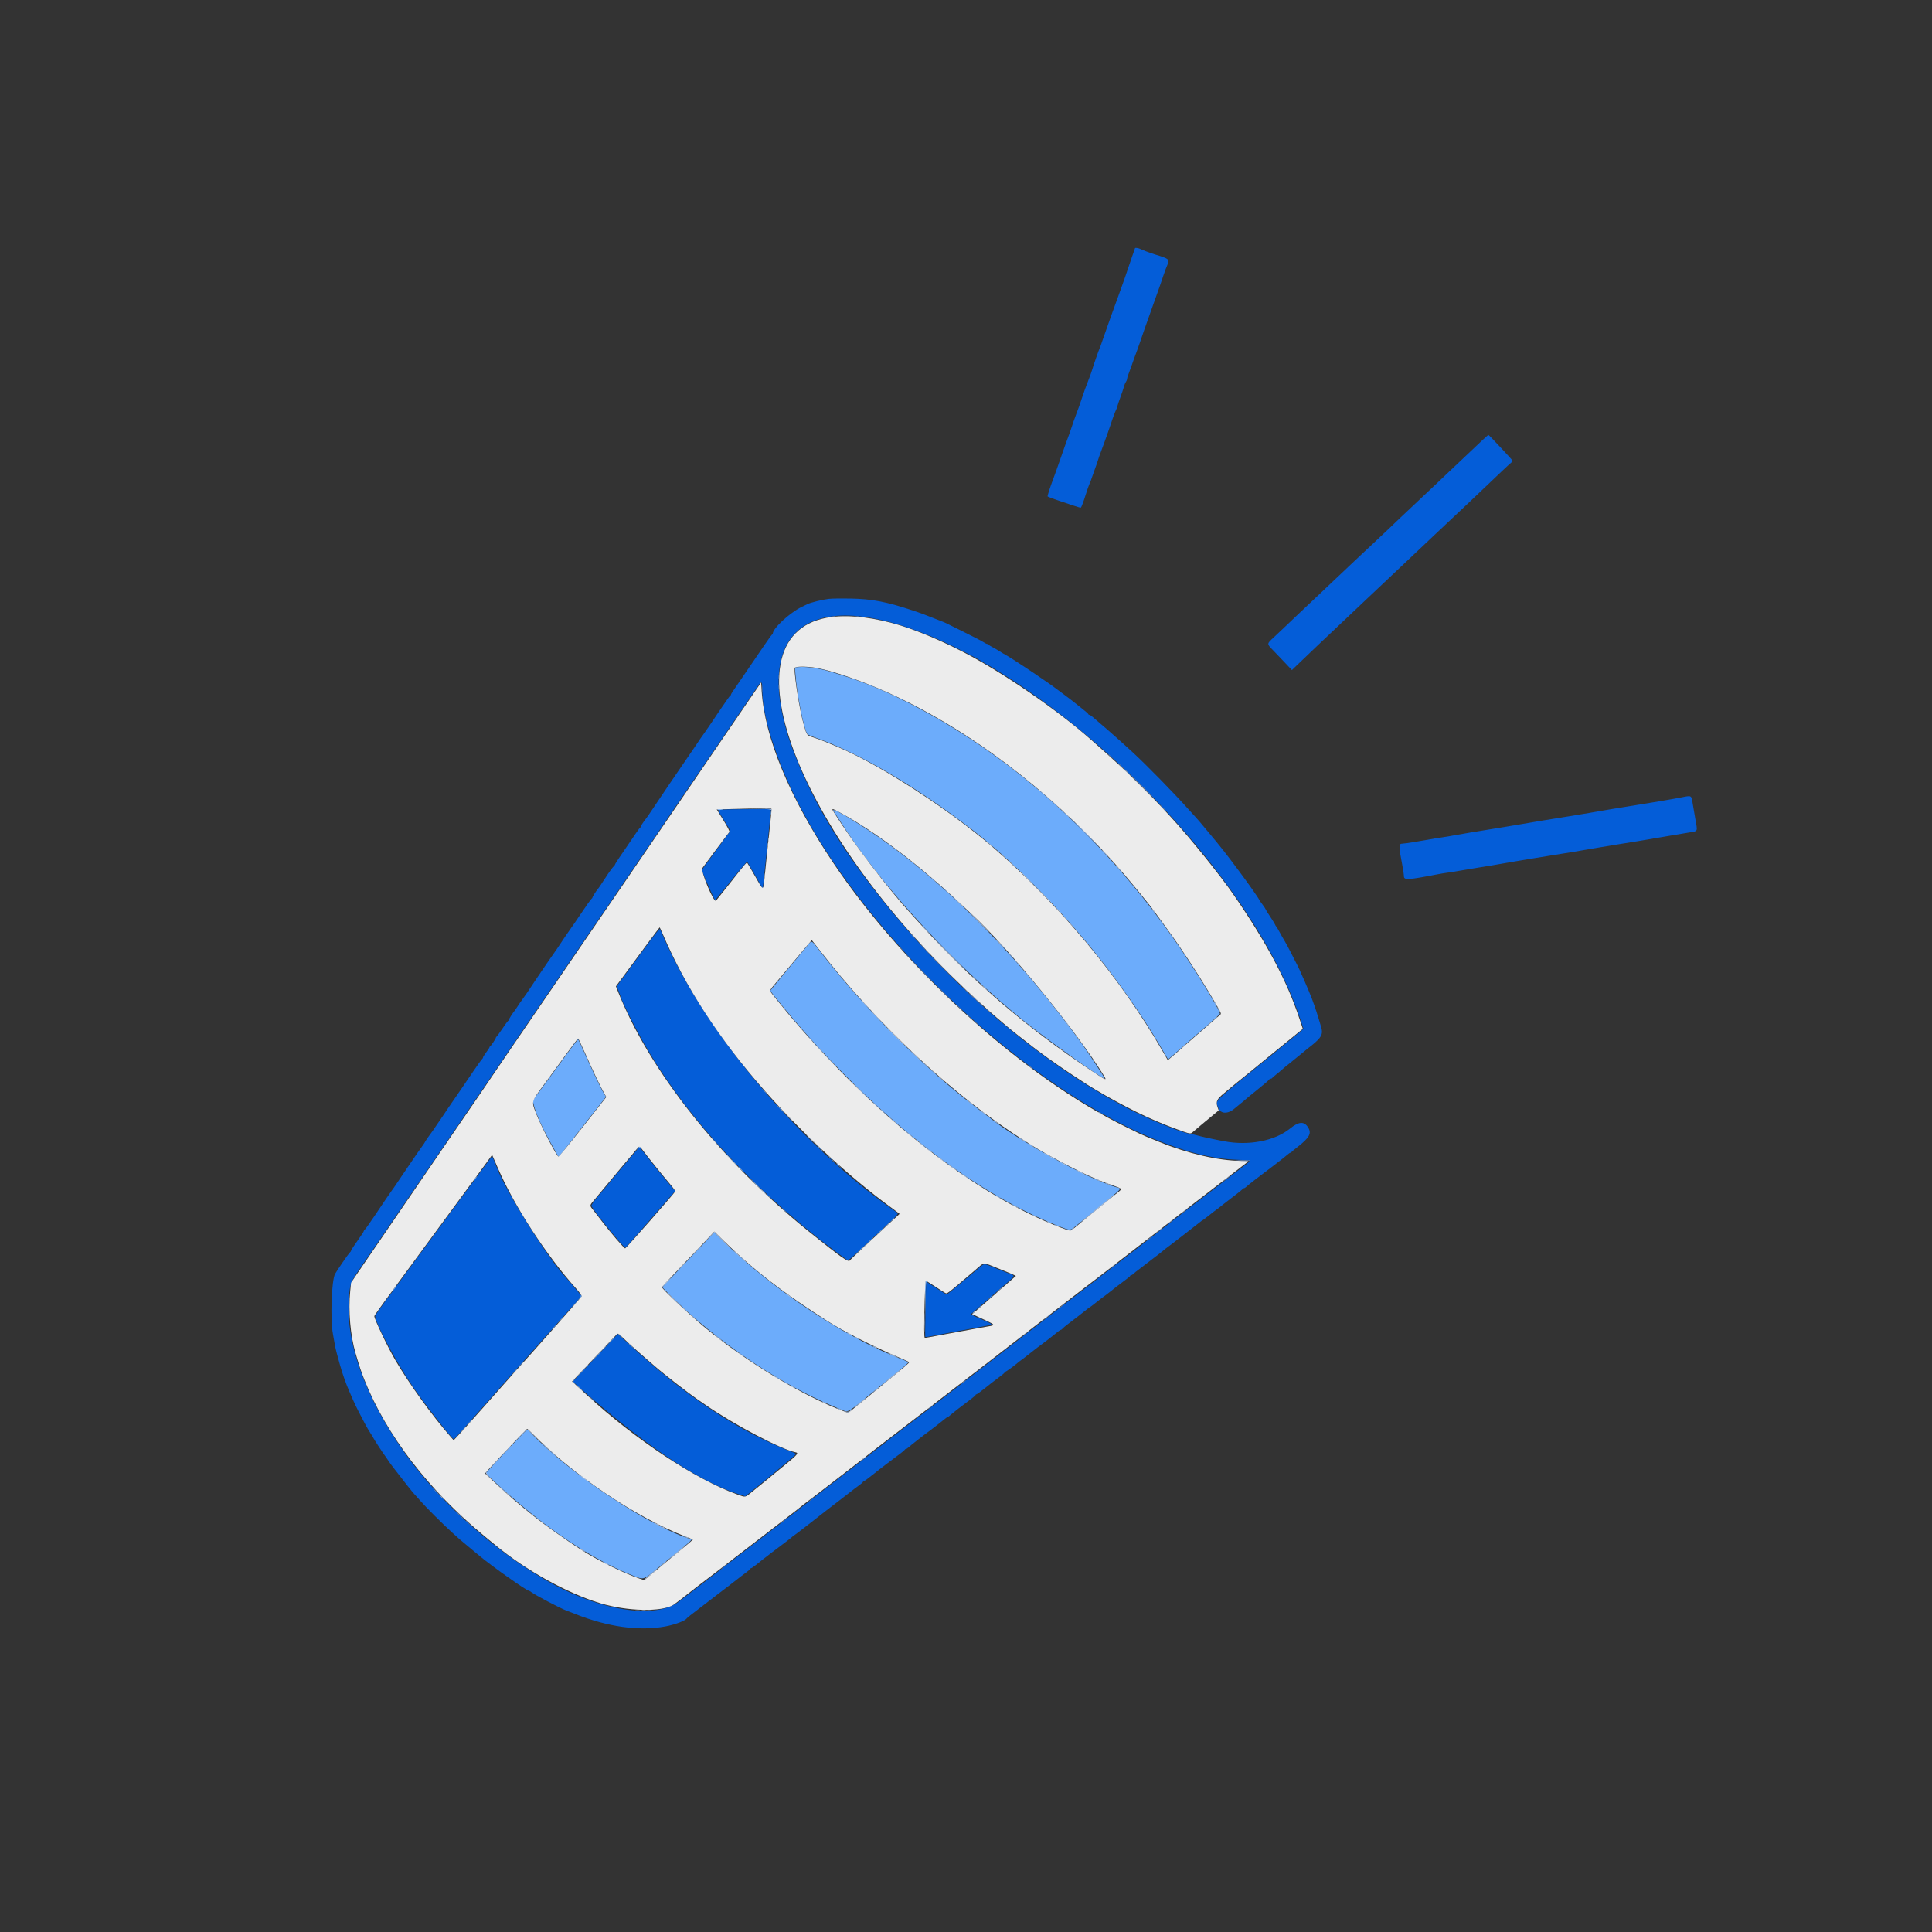
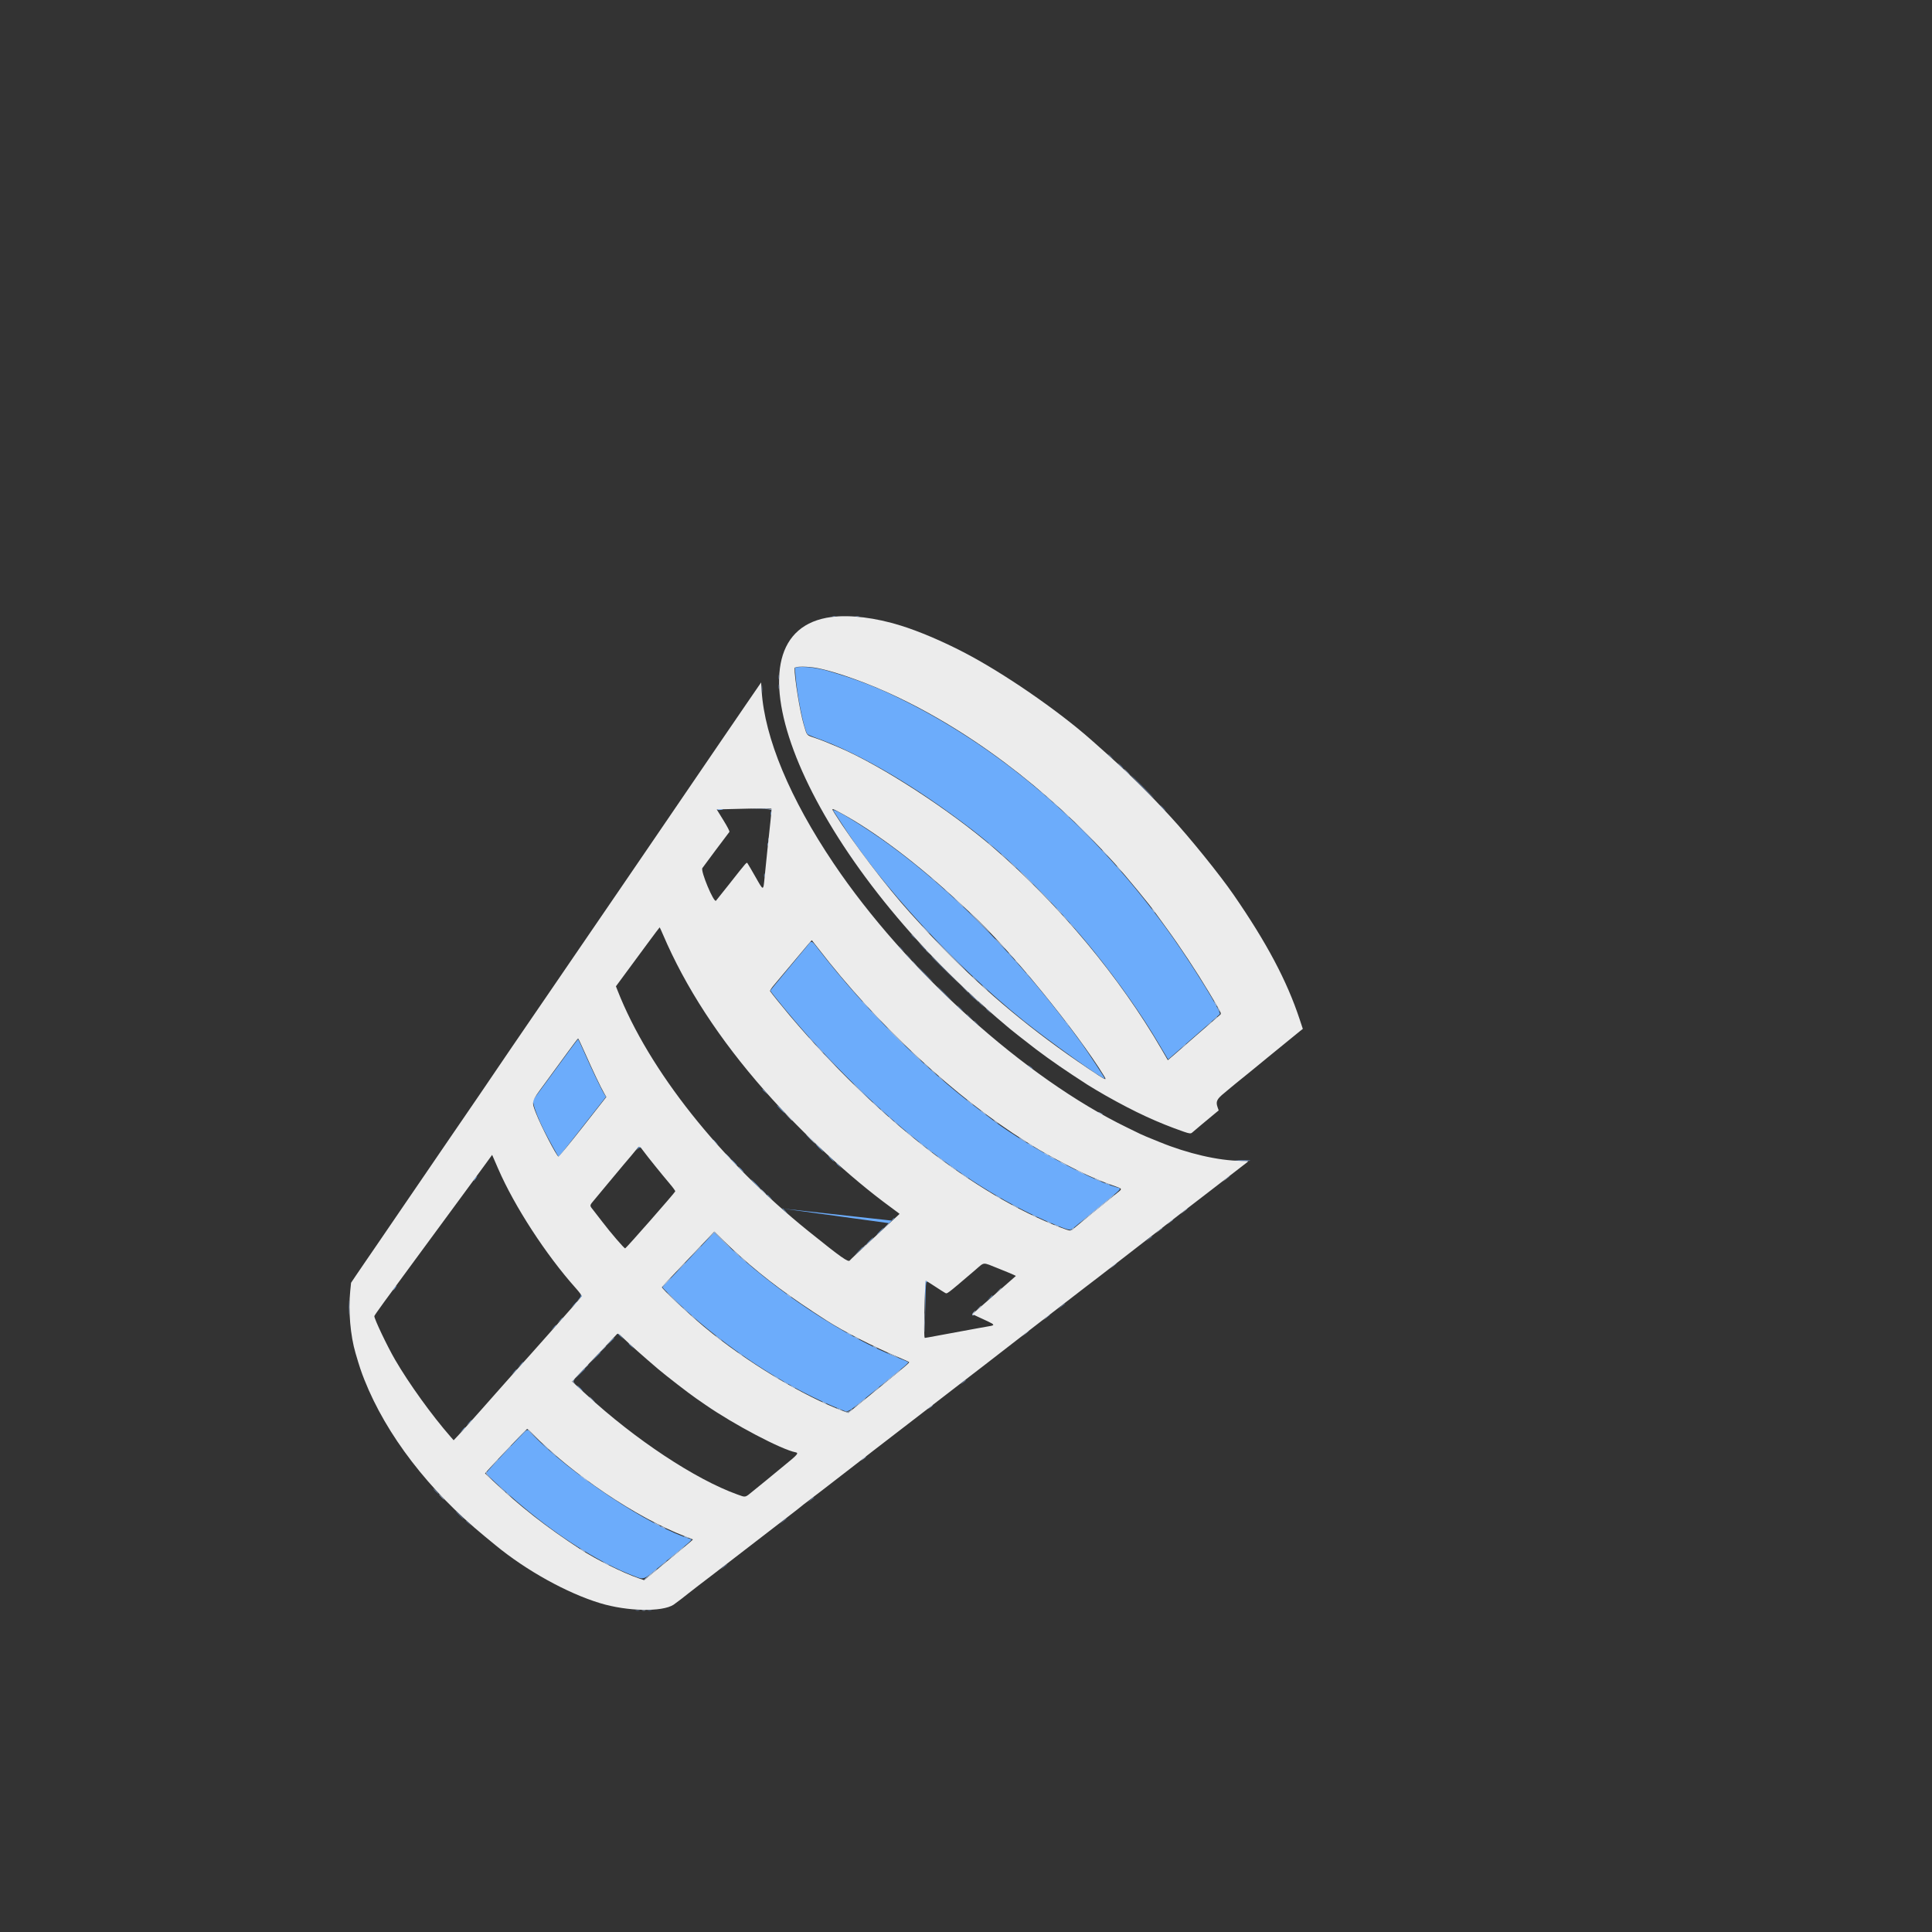
<svg xmlns="http://www.w3.org/2000/svg" version="1.2" width="400" height="400" viewBox="0, 0, 400,400">
  <rect x="0" y="0" width="400" height="400" fill="#333333" stroke="none" />
  <title>bimi-svg-tiny-12-ps</title>
  <g id="svgg">
-     <path id="path0" d="M234.998 51.375 C 234.997 51.398,234.690 52.279,234.315 53.333 C 233.941 54.387,233.532 55.587,233.407 56.000 C 233.281 56.413,232.758 57.913,232.245 59.333 C 231.732 60.754,231.177 62.292,231.011 62.750 C 230.845 63.208,230.408 64.408,230.040 65.417 C 229.671 66.425,229.329 67.400,229.278 67.583 C 229.228 67.767,228.951 68.554,228.663 69.333 C 228.376 70.112,228.072 70.975,227.989 71.250 C 227.906 71.525,227.765 71.900,227.675 72.083 C 227.488 72.466,226.414 75.551,226.079 76.667 C 225.955 77.079,225.690 77.829,225.490 78.333 C 224.958 79.670,224.168 81.840,224.002 82.417 C 223.837 82.993,223.218 84.730,222.576 86.417 C 222.332 87.058,222.070 87.808,221.994 88.083 C 221.871 88.525,221.328 90.047,220.566 92.083 C 220.316 92.751,219.177 95.998,218.753 97.250 C 218.629 97.617,218.329 98.442,218.086 99.083 C 217.351 101.031,216.817 102.706,216.905 102.794 C 216.992 102.881,219.376 103.740,220.250 104.000 C 220.525 104.082,221.414 104.382,222.226 104.667 C 223.038 104.953,223.744 105.144,223.795 105.094 C 223.901 104.988,224.458 103.501,224.674 102.750 C 224.893 101.984,225.492 100.290,225.675 99.917 C 225.765 99.733,225.906 99.358,225.988 99.083 C 226.070 98.808,226.376 97.946,226.669 97.167 C 226.961 96.388,227.260 95.525,227.333 95.250 C 227.406 94.975,227.668 94.225,227.915 93.583 C 228.161 92.942,228.466 92.117,228.593 91.750 C 228.719 91.383,229.054 90.446,229.337 89.667 C 229.620 88.888,229.918 88.025,229.999 87.750 C 230.222 86.991,230.935 85.074,231.081 84.837 C 231.152 84.722,231.269 84.392,231.340 84.105 C 231.411 83.818,231.706 82.946,231.995 82.167 C 232.285 81.387,232.594 80.459,232.683 80.103 C 232.772 79.748,232.955 79.300,233.089 79.108 C 233.223 78.916,233.333 78.646,233.333 78.508 C 233.333 78.370,233.478 77.880,233.655 77.420 C 233.832 76.960,234.121 76.171,234.297 75.667 C 234.815 74.182,235.009 73.644,235.443 72.500 C 235.669 71.904,235.921 71.192,236.003 70.917 C 236.085 70.642,236.484 69.479,236.891 68.333 C 237.297 67.188,238.015 65.162,238.486 63.833 C 238.957 62.504,239.478 61.042,239.644 60.583 C 240.067 59.415,240.280 58.800,240.854 57.083 C 241.129 56.258,241.504 55.257,241.686 54.858 C 242.217 53.696,242.066 53.569,239.083 52.671 C 238.252 52.421,236.440 51.738,236.053 51.529 C 235.739 51.360,235.004 51.253,234.998 51.375 M306.655 91.381 C 305.870 92.134,304.266 93.650,303.093 94.750 C 301.919 95.850,300.491 97.200,299.919 97.750 C 298.611 99.009,297.331 100.219,293.667 103.660 C 290.538 106.597,289.108 107.953,287.328 109.667 C 286.709 110.263,285.356 111.537,284.320 112.500 C 283.284 113.462,282.162 114.513,281.827 114.833 C 281.492 115.154,280.300 116.279,279.177 117.333 C 278.055 118.388,276.668 119.700,276.094 120.250 C 275.164 121.142,272.504 123.657,268.602 127.333 C 267.872 128.021,266.770 129.071,266.152 129.667 C 265.534 130.262,264.461 131.275,263.767 131.917 C 262.247 133.322,262.252 133.268,263.502 134.553 C 264.053 135.120,265.172 136.292,265.990 137.158 L 267.476 138.732 268.446 137.797 C 268.980 137.283,269.916 136.387,270.526 135.806 C 271.137 135.225,272.187 134.222,272.860 133.577 C 273.533 132.931,275.357 131.206,276.914 129.743 C 278.471 128.280,280.172 126.671,280.694 126.167 C 281.215 125.662,282.403 124.537,283.333 123.667 C 284.264 122.796,285.378 121.746,285.809 121.333 C 286.241 120.921,287.273 119.946,288.103 119.167 C 290.263 117.140,294.006 113.600,295.329 112.333 C 295.951 111.737,296.863 110.875,297.355 110.417 C 297.846 109.958,298.963 108.908,299.836 108.083 C 300.710 107.258,302.501 105.571,303.818 104.333 C 305.134 103.096,306.871 101.446,307.678 100.667 C 309.652 98.761,312.630 95.963,312.946 95.719 C 313.086 95.610,313.175 95.446,313.142 95.354 C 313.081 95.182,308.334 90.111,308.173 90.047 C 308.124 90.027,307.441 90.627,306.655 91.381 M171.583 123.989 C 170.329 124.130,167.846 124.742,167.167 125.077 C 166.938 125.190,166.379 125.463,165.927 125.683 C 163.530 126.848,160.000 130.112,160.000 131.161 C 160.000 131.241,159.936 131.331,159.858 131.361 C 159.780 131.392,159.086 132.347,158.316 133.484 C 156.950 135.502,155.477 137.659,153.765 140.151 C 153.298 140.830,152.804 141.553,152.667 141.758 C 152.529 141.963,152.173 142.480,151.875 142.907 C 151.577 143.334,151.333 143.748,151.333 143.828 C 151.333 143.907,151.274 143.997,151.202 144.028 C 151.129 144.058,150.816 144.458,150.507 144.917 C 150.197 145.375,149.713 146.076,149.430 146.475 C 149.148 146.874,148.842 147.319,148.750 147.463 C 148.658 147.608,148.376 148.032,148.123 148.405 C 147.869 148.778,147.232 149.721,146.706 150.500 C 146.180 151.279,145.710 151.954,145.661 152.000 C 145.576 152.079,144.438 153.741,144.083 154.303 C 143.992 154.448,143.678 154.908,143.387 155.325 C 143.096 155.742,142.142 157.133,141.267 158.417 C 140.391 159.700,139.162 161.500,138.534 162.417 C 137.530 163.885,134.853 167.865,134.289 168.732 C 134.176 168.905,133.933 169.242,133.750 169.482 C 133.077 170.360,132.667 170.990,132.667 171.146 C 132.667 171.234,132.607 171.331,132.535 171.361 C 132.462 171.392,132.150 171.792,131.840 172.250 C 131.195 173.204,129.396 175.845,128.169 177.637 C 127.709 178.309,127.333 178.918,127.333 178.992 C 127.333 179.066,127.223 179.217,127.089 179.328 C 126.877 179.505,125.917 180.830,125.413 181.642 C 125.320 181.793,125.020 182.247,124.747 182.650 C 124.473 183.053,124.175 183.503,124.083 183.650 C 123.992 183.797,123.874 183.954,123.822 184.000 C 123.602 184.195,122.667 185.657,122.667 185.808 C 122.667 185.898,122.601 185.997,122.522 186.028 C 122.403 186.073,121.294 187.632,120.000 189.572 C 119.202 190.769,118.406 191.928,118.334 192.000 C 118.227 192.107,115.638 195.920,115.417 196.298 C 115.325 196.454,115.054 196.845,114.815 197.166 C 114.461 197.643,112.417 200.620,111.333 202.240 C 111.196 202.445,110.860 202.944,110.587 203.348 C 110.314 203.753,110.014 204.204,109.920 204.351 C 109.551 204.933,108.412 206.588,108.328 206.667 C 108.235 206.753,107.043 208.499,106.750 208.978 C 106.658 209.127,106.542 209.287,106.491 209.333 C 106.290 209.516,105.333 211.026,105.333 211.161 C 105.333 211.241,105.271 211.331,105.196 211.361 C 105.120 211.392,104.578 212.129,103.992 213.000 C 103.406 213.871,102.868 214.608,102.797 214.639 C 102.725 214.669,102.667 214.759,102.667 214.839 C 102.667 215.025,101.638 216.566,101.465 216.639 C 101.393 216.669,101.333 216.762,101.333 216.844 C 101.333 216.926,101.034 217.389,100.667 217.872 C 100.301 218.355,100.001 218.835,100.001 218.938 C 100.000 219.041,99.897 219.212,99.770 219.316 C 99.644 219.421,98.800 220.601,97.895 221.937 C 96.168 224.490,93.787 227.969,92.667 229.579 C 92.529 229.777,92.252 230.196,92.052 230.511 C 91.851 230.826,91.625 231.158,91.550 231.250 C 91.475 231.342,91.039 231.977,90.582 232.663 C 90.124 233.348,89.691 233.986,89.619 234.080 C 89.107 234.743,88.000 236.345,88.000 236.421 C 88.000 236.472,87.712 236.905,87.361 237.382 C 87.009 237.859,86.036 239.262,85.198 240.500 C 84.360 241.737,83.466 243.055,83.212 243.429 C 82.958 243.802,82.675 244.222,82.583 244.362 C 82.065 245.155,81.071 246.595,80.994 246.667 C 80.945 246.713,80.477 247.387,79.954 248.167 C 79.432 248.946,78.797 249.889,78.544 250.262 C 78.291 250.635,78.008 251.059,77.917 251.203 C 77.825 251.348,77.494 251.830,77.180 252.275 C 76.867 252.719,76.382 253.421,76.104 253.833 C 75.825 254.246,75.538 254.608,75.465 254.639 C 75.393 254.669,75.333 254.761,75.333 254.841 C 75.333 254.922,75.108 255.310,74.833 255.702 C 73.199 258.035,72.667 258.839,72.667 258.974 C 72.667 259.057,72.556 259.218,72.420 259.331 C 72.168 259.539,69.761 263.034,69.368 263.761 C 68.643 265.100,68.360 273.074,68.927 276.167 C 69.070 276.946,69.249 277.958,69.326 278.417 C 69.403 278.875,69.590 279.700,69.743 280.250 C 69.895 280.800,70.174 281.813,70.362 282.500 C 70.865 284.334,71.659 286.583,72.331 288.083 C 72.413 288.267,72.720 288.979,73.013 289.667 C 73.307 290.354,73.882 291.554,74.291 292.333 C 74.701 293.112,75.267 294.200,75.550 294.750 C 75.833 295.300,76.350 296.187,76.699 296.720 C 77.048 297.254,77.333 297.726,77.333 297.770 C 77.333 297.860,79.517 301.204,79.661 301.333 C 79.711 301.379,79.971 301.754,80.238 302.167 C 80.505 302.579,81.012 303.292,81.365 303.750 C 83.745 306.841,85.426 308.967,85.730 309.269 C 85.924 309.463,86.494 310.101,86.995 310.686 C 88.102 311.978,91.754 315.622,93.656 317.333 C 94.421 318.021,95.129 318.658,95.231 318.750 C 95.333 318.842,96.092 319.475,96.917 320.158 C 97.742 320.840,98.829 321.745,99.333 322.169 C 101.764 324.214,109.010 329.333,109.474 329.333 C 109.555 329.333,109.801 329.474,110.020 329.647 C 110.720 330.197,115.981 332.965,117.167 333.407 C 117.487 333.526,118.350 333.862,119.083 334.154 C 125.834 336.836,132.237 337.730,137.667 336.751 C 139.749 336.375,141.972 335.533,142.197 335.035 C 142.226 334.970,143.337 334.095,144.667 333.091 C 145.996 332.087,147.655 330.812,148.353 330.258 C 149.052 329.703,149.791 329.137,149.995 329.000 C 150.200 328.862,151.140 328.142,152.083 327.398 C 153.026 326.654,154.144 325.798,154.566 325.495 C 154.988 325.192,155.333 324.881,155.333 324.805 C 155.333 324.729,155.413 324.667,155.511 324.667 C 155.663 324.667,156.500 324.042,157.917 322.871 C 158.265 322.582,160.811 320.646,162.667 319.257 C 163.262 318.811,163.827 318.364,163.921 318.265 C 164.014 318.165,164.215 318.008,164.367 317.917 C 164.656 317.742,168.107 315.076,171.163 312.667 C 172.152 311.887,173.126 311.137,173.328 311.000 C 173.531 310.862,174.501 310.112,175.485 309.333 C 176.470 308.554,177.588 307.700,177.971 307.436 C 178.353 307.171,178.667 306.890,178.667 306.811 C 178.667 306.731,178.746 306.667,178.843 306.667 C 178.941 306.667,179.747 306.081,180.635 305.365 C 181.523 304.649,182.813 303.643,183.500 303.130 C 186.563 300.843,187.253 300.304,187.306 300.157 C 187.336 300.071,187.442 300.000,187.542 300.000 C 187.641 300.000,187.841 299.887,187.986 299.748 C 188.350 299.400,191.618 296.837,192.333 296.338 C 192.824 295.996,194.823 294.437,195.877 293.574 C 196.038 293.441,196.220 293.333,196.280 293.333 C 196.340 293.333,196.507 293.218,196.653 293.076 C 197.007 292.731,199.500 290.781,200.885 289.766 C 201.498 289.316,202.000 288.885,202.000 288.808 C 202.000 288.730,202.082 288.667,202.183 288.667 C 202.283 288.667,203.089 288.080,203.974 287.364 C 204.859 286.648,206.127 285.666,206.792 285.184 C 207.456 284.701,208.000 284.238,208.000 284.153 C 208.000 284.069,208.071 284.000,208.158 284.000 C 208.305 284.000,210.284 282.561,210.751 282.115 C 210.866 282.006,211.128 281.804,211.334 281.667 C 211.541 281.529,212.469 280.814,213.396 280.077 C 214.324 279.340,215.346 278.555,215.667 278.334 C 216.155 277.997,218.117 276.468,219.210 275.574 C 219.372 275.441,219.561 275.333,219.632 275.333 C 219.702 275.333,219.879 275.202,220.026 275.042 C 220.173 274.881,220.508 274.589,220.772 274.391 C 221.908 273.539,224.783 271.307,225.139 271.001 C 225.353 270.817,225.563 270.667,225.606 270.667 C 225.648 270.667,226.270 270.198,226.986 269.625 C 227.703 269.052,228.459 268.471,228.665 268.333 C 228.872 268.196,229.125 268.008,229.229 267.917 C 229.618 267.571,232.448 265.384,233.208 264.842 C 233.644 264.531,234.000 264.215,234.000 264.138 C 234.000 264.062,234.096 264.000,234.213 264.000 C 234.330 264.000,234.548 263.869,234.698 263.708 C 234.847 263.548,235.333 263.155,235.776 262.834 C 236.220 262.514,236.621 262.207,236.667 262.153 C 236.713 262.098,237.575 261.433,238.583 260.674 C 239.592 259.914,240.529 259.188,240.667 259.060 C 240.912 258.830,241.672 258.240,242.567 257.583 C 242.817 257.400,243.223 257.089,243.469 256.891 C 243.715 256.694,244.854 255.812,246.000 254.931 C 247.146 254.050,248.258 253.180,248.472 252.998 C 248.687 252.816,248.896 252.667,248.939 252.667 C 248.982 252.667,249.603 252.198,250.320 251.625 C 251.036 251.052,251.792 250.471,251.999 250.333 C 252.205 250.196,252.459 250.005,252.562 249.908 C 252.738 249.744,253.376 249.248,256.125 247.136 C 256.744 246.660,257.275 246.210,257.306 246.136 C 257.336 246.061,257.451 246.000,257.560 246.000 C 257.670 246.000,257.883 245.869,258.034 245.708 C 258.185 245.548,258.970 244.913,259.779 244.297 C 260.588 243.681,262.337 242.350,263.667 241.339 C 264.996 240.327,266.285 239.313,266.531 239.083 C 266.777 238.854,267.052 238.667,267.142 238.667 C 267.232 238.667,267.331 238.610,267.361 238.541 C 267.392 238.472,267.942 238.009,268.583 237.512 C 271.180 235.500,271.639 234.607,270.749 233.296 C 269.948 232.117,268.854 232.222,267.099 233.645 C 263.925 236.221,258.536 237.259,253.417 236.280 C 250.780 235.776,248.612 235.300,247.583 235.000 C 247.033 234.839,246.408 234.702,246.194 234.696 C 245.462 234.675,241.792 233.326,238.417 231.837 C 227.271 226.920,214.691 218.413,202.917 207.829 C 190.931 197.057,179.323 183.326,172.000 171.259 C 167.965 164.611,164.352 156.698,162.754 151.012 C 156.506 128.778,169.631 121.331,195.000 132.716 C 197.917 134.025,202.636 136.455,203.692 137.191 C 203.936 137.361,204.173 137.500,204.219 137.500 C 204.266 137.500,205.304 138.115,206.527 138.867 C 234.572 156.105,261.303 186.897,269.261 211.131 L 269.879 213.013 269.231 213.565 C 268.875 213.869,267.075 215.348,265.230 216.851 C 250.265 229.047,251.718 227.668,252.181 229.239 C 252.595 230.641,254.187 230.750,255.635 229.476 C 255.881 229.259,256.458 228.786,256.917 228.424 C 257.375 228.063,257.825 227.687,257.917 227.589 C 258.008 227.491,259.096 226.598,260.333 225.603 C 261.571 224.609,262.643 223.691,262.717 223.564 C 262.790 223.437,262.952 223.333,263.078 223.333 C 263.203 223.333,263.331 223.277,263.361 223.208 C 263.392 223.140,263.792 222.790,264.250 222.431 C 264.708 222.072,265.158 221.694,265.250 221.591 C 265.342 221.487,266.392 220.624,267.583 219.673 C 268.775 218.721,269.878 217.825,270.034 217.680 C 270.190 217.535,270.415 217.342,270.535 217.250 C 273.616 214.896,274.011 214.278,273.516 212.595 C 272.683 209.766,272.409 208.924,271.640 206.833 C 271.076 205.302,268.874 200.261,268.509 199.667 C 268.424 199.529,267.926 198.554,267.401 197.500 C 266.877 196.446,266.215 195.208,265.930 194.750 C 265.645 194.292,265.196 193.504,264.932 193.000 C 264.668 192.496,264.350 191.965,264.226 191.820 C 264.102 191.675,264.000 191.506,264.000 191.444 C 264.000 191.381,263.550 190.650,263.000 189.820 C 262.450 188.989,262.000 188.259,261.999 188.197 C 261.999 188.134,261.699 187.688,261.333 187.205 C 260.966 186.722,260.667 186.285,260.667 186.234 C 260.667 186.076,258.526 183.030,256.519 180.333 C 253.860 176.761,252.737 175.335,250.232 172.349 C 249.508 171.486,248.692 170.509,248.417 170.177 C 248.142 169.844,247.767 169.419,247.583 169.231 C 247.400 169.043,246.688 168.259,246.000 167.489 C 243.077 164.215,237.434 158.451,234.497 155.740 C 233.175 154.519,230.747 152.337,230.017 151.713 C 229.778 151.509,229.433 151.205,229.250 151.036 C 229.067 150.868,228.429 150.322,227.833 149.823 C 227.237 149.325,226.525 148.711,226.250 148.459 C 225.975 148.207,225.656 148.001,225.542 148.001 C 225.427 148.000,225.333 147.937,225.333 147.860 C 225.333 147.782,224.790 147.297,224.125 146.781 C 223.460 146.265,222.804 145.742,222.667 145.618 C 222.194 145.193,217.274 141.521,216.813 141.250 C 216.657 141.158,216.167 140.826,215.723 140.512 C 214.060 139.335,209.509 136.333,208.667 135.857 C 207.626 135.269,207.371 135.116,206.667 134.663 C 206.254 134.397,205.682 134.071,205.395 133.940 C 205.109 133.808,204.823 133.618,204.761 133.517 C 204.698 133.416,204.542 133.333,204.414 133.333 C 204.286 133.333,203.930 133.163,203.623 132.954 C 203.316 132.746,201.569 131.838,199.741 130.937 C 197.912 130.035,196.226 129.199,195.993 129.077 C 195.760 128.955,195.273 128.746,194.910 128.612 C 194.547 128.478,193.856 128.210,193.375 128.017 C 191.356 127.208,190.674 126.954,189.250 126.482 C 183.434 124.555,180.634 124.013,176.038 123.922 C 174.230 123.886,172.225 123.916,171.583 123.989 M157.831 142.942 C 157.839 147.298,159.827 154.427,163.053 161.667 C 175.872 190.433,209.951 223.803,238.667 235.705 C 245.574 238.568,251.020 239.939,256.208 240.119 C 259.251 240.225,259.167 240.153,257.625 241.333 C 255.489 242.970,253.642 244.392,250.500 246.818 C 248.804 248.128,246.224 250.111,244.765 251.225 C 243.307 252.339,241.012 254.112,239.666 255.167 C 236.815 257.399,234.157 259.455,229.750 262.834 C 228.008 264.169,225.233 266.306,223.583 267.582 C 221.933 268.858,219.946 270.388,219.167 270.983 C 217.100 272.562,208.872 278.917,204.250 282.504 C 202.050 284.212,199.575 286.125,198.750 286.755 C 195.662 289.115,194.917 289.688,189.235 294.077 C 186.035 296.548,182.479 299.291,181.333 300.172 C 174.264 305.607,172.127 307.255,169.667 309.169 C 164.818 312.940,163.657 313.837,159.750 316.832 C 157.642 318.449,154.717 320.699,153.250 321.834 C 146.646 326.943,143.186 329.606,140.577 331.586 C 135.900 335.136,125.098 333.682,114.720 328.106 C 103.626 322.145,91.701 311.708,84.225 301.417 C 75.481 289.379,71.212 277.274,72.323 267.667 C 72.574 265.496,72.687 265.257,75.171 261.667 C 76.281 260.063,77.752 257.925,78.440 256.917 C 80.279 254.222,86.080 245.744,90.756 238.917 C 92.075 236.992,93.639 234.704,94.232 233.833 C 94.826 232.963,95.902 231.387,96.623 230.333 C 98.566 227.494,100.570 224.551,102.414 221.833 C 103.316 220.504,104.516 218.742,105.082 217.917 C 105.647 217.092,106.699 215.554,107.419 214.500 C 109.586 211.326,110.778 209.580,111.888 207.958 C 112.468 207.110,113.659 205.367,114.534 204.083 C 115.409 202.800,116.693 200.925,117.387 199.917 C 118.081 198.908,119.210 197.258,119.896 196.250 C 120.581 195.242,121.863 193.367,122.744 192.083 C 123.624 190.800,124.983 188.813,125.764 187.667 C 126.545 186.521,127.827 184.646,128.613 183.500 C 129.399 182.354,130.758 180.367,131.634 179.083 C 132.510 177.800,133.613 176.188,134.087 175.500 C 134.560 174.813,135.834 172.938,136.918 171.333 C 138.001 169.729,139.351 167.742,139.917 166.917 C 143.555 161.611,147.879 155.289,150.233 151.833 C 150.826 150.962,151.901 149.387,152.623 148.333 C 153.909 146.452,156.068 143.292,157.046 141.857 C 157.679 140.928,157.827 141.134,157.831 142.942 M348.083 165.096 C 346.125 165.480,341.523 166.258,336.833 166.999 C 334.713 167.334,333.650 167.512,329.000 168.314 C 327.946 168.496,326.108 168.801,324.917 168.992 C 319.423 169.873,318.468 170.029,316.750 170.330 C 314.097 170.794,309.389 171.572,304.583 172.340 C 303.392 172.531,301.817 172.804,301.083 172.947 C 300.350 173.090,299.487 173.239,299.167 173.277 C 298.574 173.347,296.313 173.721,292.808 174.330 C 291.741 174.515,290.639 174.667,290.360 174.667 C 289.560 174.667,289.559 175.110,290.350 179.232 C 290.524 180.138,290.667 181.132,290.667 181.440 C 290.667 182.238,291.584 182.186,297.417 181.053 C 298.150 180.910,299.200 180.737,299.750 180.668 C 300.300 180.599,301.387 180.425,302.167 180.281 C 302.946 180.138,304.596 179.861,305.833 179.666 C 307.980 179.329,309.665 179.044,313.750 178.331 C 314.758 178.154,316.558 177.854,317.750 177.664 C 324.912 176.519,327.485 176.095,329.833 175.671 C 330.796 175.497,332.596 175.196,333.833 175.003 C 336.999 174.508,340.596 173.912,345.917 172.999 C 346.925 172.826,348.556 172.551,349.542 172.389 C 351.629 172.045,351.490 172.321,350.990 169.512 C 350.801 168.451,350.569 167.096,350.475 166.500 C 350.174 164.592,350.295 164.663,348.083 165.096 M149.208 167.621 C 148.520 167.706,148.463 167.528,149.917 169.823 C 150.604 170.908,151.167 171.889,151.167 172.004 C 151.167 172.118,149.854 173.962,148.250 176.100 C 146.646 178.238,145.333 180.046,145.333 180.119 C 145.333 180.500,147.902 186.357,148.064 186.346 C 148.124 186.342,149.608 184.540,151.361 182.341 C 153.115 180.143,154.609 178.381,154.681 178.426 C 154.754 178.470,155.511 179.745,156.365 181.257 L 157.917 184.007 158.035 182.962 C 158.100 182.387,158.310 180.379,158.502 178.500 C 158.693 176.621,158.992 173.733,159.165 172.083 C 159.339 170.433,159.513 168.727,159.553 168.292 L 159.626 167.500 154.688 167.527 C 151.972 167.541,149.506 167.584,149.208 167.621 M134.826 194.496 C 133.867 195.801,131.868 198.517,130.381 200.533 L 127.680 204.197 128.019 205.057 C 128.205 205.530,128.419 206.104,128.494 206.333 C 128.945 207.709,131.137 212.129,133.082 215.583 C 140.876 229.433,153.289 243.452,168.667 255.774 C 170.550 257.283,174.943 260.598,175.457 260.897 C 175.586 260.973,176.175 260.527,177.040 259.700 C 177.797 258.976,180.104 256.829,182.167 254.931 C 186.512 250.930,186.177 251.379,185.288 250.756 C 164.902 236.476,144.984 212.569,136.697 192.437 C 136.591 192.180,136.254 192.551,134.826 194.496 M131.896 238.042 C 131.441 238.531,126.614 244.295,123.533 248.027 C 122.776 248.944,122.361 249.581,122.438 249.709 C 123.297 251.159,129.157 258.347,129.462 258.324 C 129.529 258.319,131.083 256.585,132.917 254.470 C 134.750 252.355,137.043 249.718,138.011 248.610 L 139.773 246.596 138.040 244.506 C 137.088 243.357,136.029 242.079,135.688 241.667 C 135.347 241.254,134.479 240.148,133.759 239.208 C 133.039 238.269,132.438 237.500,132.424 237.500 C 132.410 237.500,132.172 237.744,131.896 238.042 M100.334 241.470 C 99.477 242.632,98.166 244.408,97.422 245.417 C 93.111 251.254,88.673 257.285,88.167 257.991 C 87.394 259.070,82.001 266.413,79.593 269.667 C 78.541 271.087,77.677 272.350,77.673 272.472 C 77.634 273.753,81.987 281.953,85.298 286.833 C 87.758 290.460,93.635 298.024,93.964 297.986 C 94.030 297.979,96.071 295.718,98.500 292.962 C 100.929 290.206,103.029 287.829,103.167 287.681 C 103.304 287.533,106.149 284.338,109.490 280.581 C 112.830 276.824,115.980 273.296,116.490 272.742 C 116.999 272.187,118.084 270.964,118.901 270.024 L 120.384 268.315 120.067 267.920 C 119.596 267.335,117.297 264.637,116.941 264.251 C 113.216 260.219,104.632 246.489,102.874 241.750 C 102.772 241.475,102.510 240.824,102.291 240.303 L 101.894 239.356 100.334 241.470 M203.049 262.206 C 202.680 262.505,200.984 263.931,199.281 265.375 C 197.578 266.819,196.105 268.000,196.007 268.000 C 195.908 268.000,194.910 267.399,193.789 266.664 L 191.750 265.328 191.623 271.023 C 191.553 274.155,191.533 276.755,191.579 276.802 C 191.625 276.848,192.470 276.723,193.457 276.524 C 195.011 276.211,197.263 275.787,203.875 274.562 C 205.609 274.241,205.621 274.214,204.287 273.627 C 203.717 273.376,202.729 272.937,202.093 272.652 L 200.935 272.134 201.672 271.525 C 202.078 271.191,203.126 270.279,204.002 269.500 C 204.878 268.721,206.586 267.230,207.797 266.186 C 210.395 263.949,210.307 264.201,208.706 263.596 C 207.997 263.328,206.742 262.828,205.917 262.485 C 203.736 261.579,203.813 261.586,203.049 262.206 M125.847 278.393 C 124.715 279.598,122.619 281.811,121.189 283.311 L 118.588 286.039 119.359 286.728 C 133.251 299.135,144.660 306.777,153.355 309.497 L 154.293 309.790 154.851 309.354 C 157.393 307.367,164.788 301.215,164.794 301.083 C 164.798 300.992,164.527 300.814,164.192 300.688 C 153.724 296.764,142.801 289.680,131.684 279.606 C 130.457 278.494,129.104 277.273,128.678 276.893 L 127.905 276.203 125.847 278.393 " stroke="none" fill="#045dd8" fill-rule="evenodd" />
-     <path id="path1" d="M165.247 138.116 L 164.576 138.182 164.691 139.716 C 164.996 143.808,166.398 150.827,167.137 151.962 C 167.213 152.079,167.982 152.424,168.846 152.729 C 177.851 155.906,189.403 162.682,201.068 171.629 C 209.146 177.824,218.927 187.573,226.523 197.000 C 231.678 203.399,236.419 210.158,239.906 216.083 C 240.716 217.458,241.484 218.755,241.614 218.965 L 241.850 219.347 242.883 218.448 C 250.016 212.245,252.439 210.116,252.557 209.949 C 252.859 209.517,247.274 200.427,242.860 194.167 C 226.986 171.655,206.716 154.162,184.392 143.708 C 180.409 141.843,176.311 140.329,171.417 138.913 C 169.241 138.284,166.773 137.965,165.247 138.116 M148.500 167.633 C 148.500 167.706,148.762 167.736,149.083 167.698 C 149.404 167.661,149.667 167.601,149.667 167.565 C 149.667 167.529,149.404 167.500,149.083 167.500 C 148.762 167.500,148.500 167.560,148.500 167.633 M172.500 167.757 C 172.500 167.806,172.644 168.050,172.819 168.298 C 172.995 168.547,173.567 169.425,174.091 170.250 C 182.364 183.279,197.498 199.718,211.862 211.278 C 217.103 215.496,228.458 223.598,228.737 223.319 C 228.807 223.249,225.155 217.692,223.923 215.994 C 211.829 199.324,198.058 185.086,184.250 174.977 C 179.318 171.366,172.500 167.177,172.500 167.757 M159.542 168.417 C 159.544 168.783,159.578 168.914,159.618 168.706 C 159.658 168.499,159.656 168.199,159.615 168.040 C 159.573 167.880,159.540 168.050,159.542 168.417 M158.872 174.833 C 158.872 175.154,158.906 175.285,158.948 175.125 C 158.990 174.965,158.990 174.702,158.948 174.542 C 158.906 174.381,158.872 174.512,158.872 174.833 M158.209 181.250 C 158.211 181.617,158.245 181.747,158.285 181.540 C 158.324 181.332,158.323 181.032,158.281 180.873 C 158.239 180.714,158.207 180.883,158.209 181.250 M167.000 195.986 C 166.496 196.610,164.602 198.891,162.792 201.055 C 160.981 203.220,159.500 205.038,159.500 205.096 C 159.500 205.342,164.378 211.241,167.000 214.167 C 184.384 233.564,202.506 247.321,219.389 253.937 C 221.684 254.836,221.543 254.853,223.167 253.487 C 223.946 252.831,226.252 250.939,228.292 249.281 C 232.463 245.891,232.271 246.118,231.208 245.824 C 225.477 244.239,210.651 236.083,204.668 231.224 C 204.530 231.111,203.554 230.373,202.500 229.583 C 191.541 221.367,179.072 208.925,169.721 196.875 C 167.864 194.482,168.143 194.573,167.000 195.986 M117.733 217.712 C 116.716 219.108,114.628 221.955,113.094 224.039 L 110.305 227.828 110.492 228.700 C 110.720 229.766,111.586 231.935,112.541 233.833 C 113.576 235.891,115.569 239.499,115.667 239.491 C 115.712 239.487,116.460 238.569,117.328 237.450 C 118.195 236.332,119.735 234.367,120.750 233.083 C 121.765 231.800,123.240 229.925,124.029 228.917 L 125.463 227.083 125.051 226.417 C 124.460 225.459,122.425 221.210,121.002 217.958 C 120.330 216.423,119.735 215.168,119.681 215.170 C 119.627 215.172,118.751 216.316,117.733 217.712 M157.833 225.552 C 157.833 225.581,158.077 225.825,158.375 226.094 L 158.917 226.583 158.427 226.042 C 157.971 225.537,157.833 225.423,157.833 225.552 M161.583 229.667 C 162.035 230.125,162.442 230.500,162.487 230.500 C 162.533 230.500,162.201 230.125,161.750 229.667 C 161.299 229.208,160.892 228.833,160.846 228.833 C 160.800 228.833,161.132 229.208,161.583 229.667 M147.667 236.052 C 147.667 236.081,147.910 236.325,148.208 236.594 L 148.750 237.083 148.260 236.542 C 147.804 236.037,147.667 235.923,147.667 236.052 M169.583 237.667 C 170.035 238.125,170.442 238.500,170.487 238.500 C 170.533 238.500,170.201 238.125,169.750 237.667 C 169.299 237.208,168.892 236.833,168.846 236.833 C 168.800 236.833,169.132 237.208,169.583 237.667 M131.987 237.792 L 131.583 238.250 132.012 237.873 C 132.248 237.666,132.504 237.554,132.581 237.623 C 132.657 237.693,132.666 237.656,132.600 237.542 C 132.442 237.267,132.454 237.263,131.987 237.792 M172.000 239.917 C 172.311 240.237,172.603 240.500,172.649 240.500 C 172.695 240.500,172.478 240.237,172.167 239.917 C 171.856 239.596,171.564 239.333,171.518 239.333 C 171.472 239.333,171.689 239.596,172.000 239.917 M151.917 240.667 C 152.275 241.033,152.605 241.333,152.651 241.333 C 152.697 241.333,152.441 241.033,152.083 240.667 C 151.725 240.300,151.395 240.000,151.349 240.000 C 151.303 240.000,151.559 240.300,151.917 240.667 M173.167 240.885 C 173.167 240.914,173.410 241.158,173.708 241.427 L 174.250 241.917 173.760 241.375 C 173.304 240.870,173.167 240.757,173.167 240.885 M153.333 242.083 C 153.644 242.404,153.936 242.667,153.982 242.667 C 154.028 242.667,153.811 242.404,153.500 242.083 C 153.189 241.762,152.897 241.500,152.851 241.500 C 152.805 241.500,153.022 241.762,153.333 242.083 M98.333 244.000 C 98.138 244.275,98.015 244.500,98.061 244.500 C 98.106 244.500,98.304 244.275,98.500 244.000 C 98.696 243.725,98.819 243.500,98.773 243.500 C 98.727 243.500,98.529 243.725,98.333 244.000 M156.417 245.167 C 156.961 245.717,157.444 246.167,157.490 246.167 C 157.535 246.167,157.128 245.717,156.583 245.167 C 156.039 244.617,155.556 244.167,155.510 244.167 C 155.465 244.167,155.872 244.617,156.417 245.167 M158.833 247.385 C 158.833 247.414,159.077 247.658,159.375 247.927 L 159.917 248.417 159.427 247.875 C 158.971 247.370,158.833 247.257,158.833 247.385 M162.000 250.219 C 162.000 250.248,162.244 250.491,162.542 250.760 L 163.083 251.250 162.594 250.708 C 162.138 250.203,162.000 250.090,162.000 250.219 M184.573 252.708 L 184.083 253.250 184.625 252.760 C 185.130 252.304,185.243 252.167,185.115 252.167 C 185.086 252.167,184.842 252.410,184.573 252.708 M182.167 254.917 C 181.762 255.329,181.468 255.667,181.514 255.667 C 181.560 255.667,181.928 255.329,182.333 254.917 C 182.738 254.504,183.032 254.167,182.986 254.167 C 182.940 254.167,182.572 254.504,182.167 254.917 M143.479 259.788 C 137.201 266.398,137.167 266.435,137.167 266.539 C 137.167 266.682,141.046 270.439,142.833 272.027 C 152.375 280.504,163.949 287.813,174.333 291.917 C 175.665 292.443,175.295 292.656,180.623 288.297 C 183.351 286.065,186.170 283.763,186.887 283.182 C 187.605 282.601,188.130 282.072,188.054 282.008 C 187.979 281.943,187.287 281.647,186.518 281.349 C 174.942 276.871,160.153 267.077,149.812 257.041 L 147.874 255.160 143.479 259.788 M180.000 256.917 C 179.595 257.329,179.301 257.667,179.347 257.667 C 179.393 257.667,179.762 257.329,180.167 256.917 C 180.572 256.504,180.865 256.167,180.819 256.167 C 180.774 256.167,180.405 256.504,180.000 256.917 M177.744 259.042 L 176.917 259.917 177.792 259.090 C 178.273 258.635,178.667 258.241,178.667 258.215 C 178.667 258.090,178.512 258.229,177.744 259.042 M191.575 265.379 C 191.530 265.496,191.515 267.239,191.542 269.254 L 191.590 272.917 191.628 269.115 C 191.657 266.292,191.716 265.344,191.859 265.433 C 191.978 265.506,192.006 265.478,191.933 265.359 C 191.779 265.110,191.676 265.116,191.575 265.379 M81.667 266.667 C 81.471 266.942,81.348 267.167,81.394 267.167 C 81.440 267.167,81.638 266.942,81.833 266.667 C 82.029 266.392,82.152 266.167,82.106 266.167 C 82.060 266.167,81.862 266.392,81.667 266.667 M120.244 268.139 C 120.322 268.277,120.191 268.560,119.897 268.889 L 119.424 269.417 119.998 268.878 C 120.476 268.429,120.534 268.303,120.345 268.128 C 120.161 267.957,120.142 267.959,120.244 268.139 M204.906 268.708 L 204.417 269.250 204.958 268.760 C 205.463 268.304,205.577 268.167,205.448 268.167 C 205.419 268.167,205.175 268.410,204.906 268.708 M118.824 270.125 L 118.250 270.750 118.875 270.176 C 119.457 269.641,119.577 269.500,119.449 269.500 C 119.422 269.500,119.140 269.781,118.824 270.125 M115.906 273.375 L 115.417 273.917 115.958 273.427 C 116.256 273.158,116.500 272.914,116.500 272.885 C 116.500 272.757,116.362 272.870,115.906 273.375 M114.573 274.875 L 114.083 275.417 114.625 274.927 C 114.923 274.658,115.167 274.414,115.167 274.385 C 115.167 274.257,115.029 274.370,114.573 274.875 M128.000 276.219 C 128.000 276.248,128.244 276.491,128.542 276.760 L 129.083 277.250 128.594 276.708 C 128.138 276.203,128.000 276.090,128.000 276.219 M126.244 277.875 L 125.417 278.750 126.292 277.923 C 127.105 277.154,127.243 277.000,127.119 277.000 C 127.092 277.000,126.699 277.394,126.244 277.875 M130.167 278.219 C 130.167 278.248,130.410 278.491,130.708 278.760 L 131.250 279.250 130.760 278.708 C 130.304 278.203,130.167 278.090,130.167 278.219 M123.162 281.125 L 122.083 282.250 123.208 281.171 C 124.253 280.170,124.410 280.000,124.287 280.000 C 124.261 280.000,123.755 280.506,123.162 281.125 M107.740 282.542 L 107.250 283.083 107.792 282.594 C 108.090 282.325,108.333 282.081,108.333 282.052 C 108.333 281.923,108.196 282.037,107.740 282.542 M119.995 284.458 L 118.917 285.583 120.042 284.505 C 121.087 283.503,121.243 283.333,121.120 283.333 C 121.095 283.333,120.588 283.840,119.995 284.458 M106.406 284.042 L 105.917 284.583 106.458 284.094 C 106.756 283.825,107.000 283.581,107.000 283.552 C 107.000 283.423,106.862 283.537,106.406 284.042 M120.000 287.417 C 120.311 287.737,120.603 288.000,120.649 288.000 C 120.695 288.000,120.478 287.737,120.167 287.417 C 119.856 287.096,119.564 286.833,119.518 286.833 C 119.472 286.833,119.689 287.096,120.000 287.417 M97.073 294.542 L 96.583 295.083 97.125 294.594 C 97.423 294.325,97.667 294.081,97.667 294.052 C 97.667 293.923,97.529 294.037,97.073 294.542 M95.740 296.042 L 95.250 296.583 95.792 296.094 C 96.090 295.825,96.333 295.581,96.333 295.552 C 96.333 295.423,96.196 295.537,95.740 296.042 M107.484 297.625 C 104.637 300.528,100.667 304.806,100.667 304.969 C 100.667 305.347,106.132 310.258,110.083 313.431 C 117.164 319.116,124.692 323.725,130.789 326.109 C 133.448 327.149,132.985 327.295,136.674 324.250 C 138.451 322.783,140.691 320.951,141.651 320.177 C 142.729 319.310,143.305 318.744,143.157 318.700 C 134.633 316.166,117.958 305.106,109.842 296.602 C 109.112 295.837,109.330 295.742,107.484 297.625 " stroke="none" fill="#6cacfb" fill-rule="evenodd" />
+     <path id="path1" d="M165.247 138.116 L 164.576 138.182 164.691 139.716 C 164.996 143.808,166.398 150.827,167.137 151.962 C 167.213 152.079,167.982 152.424,168.846 152.729 C 177.851 155.906,189.403 162.682,201.068 171.629 C 209.146 177.824,218.927 187.573,226.523 197.000 C 231.678 203.399,236.419 210.158,239.906 216.083 C 240.716 217.458,241.484 218.755,241.614 218.965 L 241.850 219.347 242.883 218.448 C 250.016 212.245,252.439 210.116,252.557 209.949 C 252.859 209.517,247.274 200.427,242.860 194.167 C 226.986 171.655,206.716 154.162,184.392 143.708 C 180.409 141.843,176.311 140.329,171.417 138.913 C 169.241 138.284,166.773 137.965,165.247 138.116 M148.500 167.633 C 148.500 167.706,148.762 167.736,149.083 167.698 C 149.404 167.661,149.667 167.601,149.667 167.565 C 149.667 167.529,149.404 167.500,149.083 167.500 C 148.762 167.500,148.500 167.560,148.500 167.633 M172.500 167.757 C 172.500 167.806,172.644 168.050,172.819 168.298 C 172.995 168.547,173.567 169.425,174.091 170.250 C 182.364 183.279,197.498 199.718,211.862 211.278 C 217.103 215.496,228.458 223.598,228.737 223.319 C 228.807 223.249,225.155 217.692,223.923 215.994 C 211.829 199.324,198.058 185.086,184.250 174.977 C 179.318 171.366,172.500 167.177,172.500 167.757 M159.542 168.417 C 159.544 168.783,159.578 168.914,159.618 168.706 C 159.658 168.499,159.656 168.199,159.615 168.040 C 159.573 167.880,159.540 168.050,159.542 168.417 M158.872 174.833 C 158.872 175.154,158.906 175.285,158.948 175.125 C 158.990 174.965,158.990 174.702,158.948 174.542 C 158.906 174.381,158.872 174.512,158.872 174.833 M158.209 181.250 C 158.211 181.617,158.245 181.747,158.285 181.540 C 158.324 181.332,158.323 181.032,158.281 180.873 C 158.239 180.714,158.207 180.883,158.209 181.250 M167.000 195.986 C 166.496 196.610,164.602 198.891,162.792 201.055 C 160.981 203.220,159.500 205.038,159.500 205.096 C 159.500 205.342,164.378 211.241,167.000 214.167 C 184.384 233.564,202.506 247.321,219.389 253.937 C 221.684 254.836,221.543 254.853,223.167 253.487 C 223.946 252.831,226.252 250.939,228.292 249.281 C 232.463 245.891,232.271 246.118,231.208 245.824 C 225.477 244.239,210.651 236.083,204.668 231.224 C 204.530 231.111,203.554 230.373,202.500 229.583 C 191.541 221.367,179.072 208.925,169.721 196.875 C 167.864 194.482,168.143 194.573,167.000 195.986 M117.733 217.712 C 116.716 219.108,114.628 221.955,113.094 224.039 L 110.305 227.828 110.492 228.700 C 110.720 229.766,111.586 231.935,112.541 233.833 C 113.576 235.891,115.569 239.499,115.667 239.491 C 115.712 239.487,116.460 238.569,117.328 237.450 C 118.195 236.332,119.735 234.367,120.750 233.083 C 121.765 231.800,123.240 229.925,124.029 228.917 L 125.463 227.083 125.051 226.417 C 124.460 225.459,122.425 221.210,121.002 217.958 C 120.330 216.423,119.735 215.168,119.681 215.170 C 119.627 215.172,118.751 216.316,117.733 217.712 M157.833 225.552 C 157.833 225.581,158.077 225.825,158.375 226.094 L 158.917 226.583 158.427 226.042 C 157.971 225.537,157.833 225.423,157.833 225.552 M161.583 229.667 C 162.035 230.125,162.442 230.500,162.487 230.500 C 162.533 230.500,162.201 230.125,161.750 229.667 C 161.299 229.208,160.892 228.833,160.846 228.833 C 160.800 228.833,161.132 229.208,161.583 229.667 M147.667 236.052 C 147.667 236.081,147.910 236.325,148.208 236.594 L 148.750 237.083 148.260 236.542 C 147.804 236.037,147.667 235.923,147.667 236.052 M169.583 237.667 C 170.035 238.125,170.442 238.500,170.487 238.500 C 170.533 238.500,170.201 238.125,169.750 237.667 C 169.299 237.208,168.892 236.833,168.846 236.833 C 168.800 236.833,169.132 237.208,169.583 237.667 M131.987 237.792 L 131.583 238.250 132.012 237.873 C 132.248 237.666,132.504 237.554,132.581 237.623 C 132.657 237.693,132.666 237.656,132.600 237.542 C 132.442 237.267,132.454 237.263,131.987 237.792 M172.000 239.917 C 172.311 240.237,172.603 240.500,172.649 240.500 C 172.695 240.500,172.478 240.237,172.167 239.917 C 171.856 239.596,171.564 239.333,171.518 239.333 C 171.472 239.333,171.689 239.596,172.000 239.917 M151.917 240.667 C 152.275 241.033,152.605 241.333,152.651 241.333 C 152.697 241.333,152.441 241.033,152.083 240.667 C 151.725 240.300,151.395 240.000,151.349 240.000 C 151.303 240.000,151.559 240.300,151.917 240.667 M173.167 240.885 C 173.167 240.914,173.410 241.158,173.708 241.427 L 174.250 241.917 173.760 241.375 C 173.304 240.870,173.167 240.757,173.167 240.885 M153.333 242.083 C 153.644 242.404,153.936 242.667,153.982 242.667 C 154.028 242.667,153.811 242.404,153.500 242.083 C 153.189 241.762,152.897 241.500,152.851 241.500 C 152.805 241.500,153.022 241.762,153.333 242.083 M98.333 244.000 C 98.138 244.275,98.015 244.500,98.061 244.500 C 98.106 244.500,98.304 244.275,98.500 244.000 C 98.696 243.725,98.819 243.500,98.773 243.500 C 98.727 243.500,98.529 243.725,98.333 244.000 M156.417 245.167 C 156.961 245.717,157.444 246.167,157.490 246.167 C 157.535 246.167,157.128 245.717,156.583 245.167 C 156.039 244.617,155.556 244.167,155.510 244.167 C 155.465 244.167,155.872 244.617,156.417 245.167 M158.833 247.385 C 158.833 247.414,159.077 247.658,159.375 247.927 L 159.917 248.417 159.427 247.875 C 158.971 247.370,158.833 247.257,158.833 247.385 M162.000 250.219 C 162.000 250.248,162.244 250.491,162.542 250.760 L 163.083 251.250 162.594 250.708 C 162.138 250.203,162.000 250.090,162.000 250.219 L 184.083 253.250 184.625 252.760 C 185.130 252.304,185.243 252.167,185.115 252.167 C 185.086 252.167,184.842 252.410,184.573 252.708 M182.167 254.917 C 181.762 255.329,181.468 255.667,181.514 255.667 C 181.560 255.667,181.928 255.329,182.333 254.917 C 182.738 254.504,183.032 254.167,182.986 254.167 C 182.940 254.167,182.572 254.504,182.167 254.917 M143.479 259.788 C 137.201 266.398,137.167 266.435,137.167 266.539 C 137.167 266.682,141.046 270.439,142.833 272.027 C 152.375 280.504,163.949 287.813,174.333 291.917 C 175.665 292.443,175.295 292.656,180.623 288.297 C 183.351 286.065,186.170 283.763,186.887 283.182 C 187.605 282.601,188.130 282.072,188.054 282.008 C 187.979 281.943,187.287 281.647,186.518 281.349 C 174.942 276.871,160.153 267.077,149.812 257.041 L 147.874 255.160 143.479 259.788 M180.000 256.917 C 179.595 257.329,179.301 257.667,179.347 257.667 C 179.393 257.667,179.762 257.329,180.167 256.917 C 180.572 256.504,180.865 256.167,180.819 256.167 C 180.774 256.167,180.405 256.504,180.000 256.917 M177.744 259.042 L 176.917 259.917 177.792 259.090 C 178.273 258.635,178.667 258.241,178.667 258.215 C 178.667 258.090,178.512 258.229,177.744 259.042 M191.575 265.379 C 191.530 265.496,191.515 267.239,191.542 269.254 L 191.590 272.917 191.628 269.115 C 191.657 266.292,191.716 265.344,191.859 265.433 C 191.978 265.506,192.006 265.478,191.933 265.359 C 191.779 265.110,191.676 265.116,191.575 265.379 M81.667 266.667 C 81.471 266.942,81.348 267.167,81.394 267.167 C 81.440 267.167,81.638 266.942,81.833 266.667 C 82.029 266.392,82.152 266.167,82.106 266.167 C 82.060 266.167,81.862 266.392,81.667 266.667 M120.244 268.139 C 120.322 268.277,120.191 268.560,119.897 268.889 L 119.424 269.417 119.998 268.878 C 120.476 268.429,120.534 268.303,120.345 268.128 C 120.161 267.957,120.142 267.959,120.244 268.139 M204.906 268.708 L 204.417 269.250 204.958 268.760 C 205.463 268.304,205.577 268.167,205.448 268.167 C 205.419 268.167,205.175 268.410,204.906 268.708 M118.824 270.125 L 118.250 270.750 118.875 270.176 C 119.457 269.641,119.577 269.500,119.449 269.500 C 119.422 269.500,119.140 269.781,118.824 270.125 M115.906 273.375 L 115.417 273.917 115.958 273.427 C 116.256 273.158,116.500 272.914,116.500 272.885 C 116.500 272.757,116.362 272.870,115.906 273.375 M114.573 274.875 L 114.083 275.417 114.625 274.927 C 114.923 274.658,115.167 274.414,115.167 274.385 C 115.167 274.257,115.029 274.370,114.573 274.875 M128.000 276.219 C 128.000 276.248,128.244 276.491,128.542 276.760 L 129.083 277.250 128.594 276.708 C 128.138 276.203,128.000 276.090,128.000 276.219 M126.244 277.875 L 125.417 278.750 126.292 277.923 C 127.105 277.154,127.243 277.000,127.119 277.000 C 127.092 277.000,126.699 277.394,126.244 277.875 M130.167 278.219 C 130.167 278.248,130.410 278.491,130.708 278.760 L 131.250 279.250 130.760 278.708 C 130.304 278.203,130.167 278.090,130.167 278.219 M123.162 281.125 L 122.083 282.250 123.208 281.171 C 124.253 280.170,124.410 280.000,124.287 280.000 C 124.261 280.000,123.755 280.506,123.162 281.125 M107.740 282.542 L 107.250 283.083 107.792 282.594 C 108.090 282.325,108.333 282.081,108.333 282.052 C 108.333 281.923,108.196 282.037,107.740 282.542 M119.995 284.458 L 118.917 285.583 120.042 284.505 C 121.087 283.503,121.243 283.333,121.120 283.333 C 121.095 283.333,120.588 283.840,119.995 284.458 M106.406 284.042 L 105.917 284.583 106.458 284.094 C 106.756 283.825,107.000 283.581,107.000 283.552 C 107.000 283.423,106.862 283.537,106.406 284.042 M120.000 287.417 C 120.311 287.737,120.603 288.000,120.649 288.000 C 120.695 288.000,120.478 287.737,120.167 287.417 C 119.856 287.096,119.564 286.833,119.518 286.833 C 119.472 286.833,119.689 287.096,120.000 287.417 M97.073 294.542 L 96.583 295.083 97.125 294.594 C 97.423 294.325,97.667 294.081,97.667 294.052 C 97.667 293.923,97.529 294.037,97.073 294.542 M95.740 296.042 L 95.250 296.583 95.792 296.094 C 96.090 295.825,96.333 295.581,96.333 295.552 C 96.333 295.423,96.196 295.537,95.740 296.042 M107.484 297.625 C 104.637 300.528,100.667 304.806,100.667 304.969 C 100.667 305.347,106.132 310.258,110.083 313.431 C 117.164 319.116,124.692 323.725,130.789 326.109 C 133.448 327.149,132.985 327.295,136.674 324.250 C 138.451 322.783,140.691 320.951,141.651 320.177 C 142.729 319.310,143.305 318.744,143.157 318.700 C 134.633 316.166,117.958 305.106,109.842 296.602 C 109.112 295.837,109.330 295.742,107.484 297.625 " stroke="none" fill="#6cacfb" fill-rule="evenodd" />
    <path id="path2" d="M172.167 127.741 C 149.108 130.696,164.577 172.291,201.333 206.171 C 203.909 208.546,206.104 210.498,207.417 211.583 C 207.967 212.037,208.454 212.452,208.500 212.505 C 208.668 212.699,212.797 215.963,214.417 217.183 C 217.631 219.604,220.470 221.561,225.167 224.594 C 225.742 224.966,227.941 226.274,228.917 226.825 C 235.019 230.272,239.614 232.397,245.100 234.312 C 246.279 234.723,246.561 234.746,246.863 234.455 C 247.061 234.264,250.488 231.396,251.798 230.325 L 252.317 229.900 252.069 229.180 C 251.686 228.067,251.944 227.535,253.471 226.298 C 254.175 225.728,254.787 225.216,254.833 225.160 C 254.879 225.104,255.337 224.727,255.850 224.321 C 256.803 223.568,261.813 219.485,262.417 218.969 C 262.951 218.513,268.535 213.961,269.164 213.468 L 269.736 213.020 269.047 210.942 C 266.431 203.046,262.248 195.169,255.417 185.268 C 252.517 181.066,246.322 173.400,242.345 169.092 C 239.664 166.189,238.589 165.076,235.675 162.186 C 232.969 159.503,230.585 157.301,225.917 153.177 C 218.925 146.999,207.619 139.233,199.500 135.033 C 194.980 132.694,190.273 130.698,186.500 129.521 C 181.278 127.891,176.056 127.243,172.167 127.741 M168.323 138.175 C 171.329 138.552,177.788 140.698,183.250 143.135 C 200.059 150.633,216.645 163.063,230.771 178.750 C 233.205 181.453,238.125 187.420,239.172 188.939 C 239.306 189.135,240.398 190.635,241.598 192.272 C 244.349 196.030,247.716 201.121,250.289 205.417 C 252.891 209.760,252.921 209.822,252.640 210.079 C 252.430 210.271,249.561 212.757,247.172 214.819 C 246.579 215.331,245.754 216.055,245.338 216.427 C 244.923 216.800,243.954 217.643,243.186 218.301 L 241.788 219.497 240.508 217.290 C 231.814 202.302,219.383 187.377,205.790 175.604 C 196.747 167.772,182.461 158.496,173.664 154.743 C 170.996 153.604,169.987 153.206,168.606 152.744 C 166.954 152.191,167.080 152.348,166.397 150.000 C 165.606 147.283,164.500 140.473,164.500 138.322 C 164.500 138.001,166.366 137.930,168.323 138.175 M156.511 142.854 C 155.921 143.713,155.052 144.979,154.580 145.667 C 154.108 146.354,153.007 147.967,152.132 149.250 C 151.258 150.533,149.974 152.408,149.280 153.417 C 148.587 154.425,147.307 156.300,146.438 157.583 C 145.568 158.867,143.931 161.267,142.799 162.917 C 140.828 165.789,139.303 168.025,135.382 173.792 C 134.400 175.235,132.979 177.317,132.224 178.417 C 131.470 179.517,129.830 181.917,128.581 183.750 C 127.332 185.583,125.383 188.433,124.250 190.083 C 123.116 191.733,121.167 194.583,119.917 196.417 C 116.047 202.096,114.571 204.255,113.460 205.864 C 112.870 206.718,111.801 208.279,111.084 209.333 C 109.298 211.958,107.249 214.954,106.009 216.750 C 105.439 217.575,104.037 219.637,102.894 221.333 C 101.750 223.029,100.196 225.317,99.442 226.417 C 98.688 227.517,97.251 229.617,96.250 231.083 C 95.248 232.550,93.887 234.537,93.224 235.500 C 92.561 236.463,91.306 238.300,90.434 239.583 C 89.562 240.867,87.949 243.229,86.849 244.833 C 85.750 246.438,84.365 248.463,83.771 249.333 C 83.177 250.204,82.101 251.779,81.381 252.833 C 80.660 253.887,79.252 255.950,78.251 257.417 C 77.250 258.883,76.068 260.608,75.623 261.250 C 75.178 261.892,74.335 263.129,73.749 264.000 L 72.685 265.583 72.509 267.309 C 72.096 271.371,72.536 276.497,73.614 280.167 C 74.446 283.002,74.755 283.930,75.444 285.667 C 79.974 297.094,88.806 308.590,100.333 318.063 C 101.204 318.778,102.217 319.611,102.583 319.913 C 108.954 325.159,117.415 329.849,124.250 331.919 C 129.895 333.630,137.109 333.777,139.470 332.230 C 139.909 331.943,142.177 330.204,142.667 329.780 C 142.804 329.661,143.704 328.963,144.667 328.229 C 145.629 327.494,147.054 326.406,147.833 325.811 C 149.915 324.221,156.574 319.091,159.167 317.081 C 160.404 316.122,162.354 314.620,163.500 313.744 C 164.646 312.868,165.733 312.017,165.917 311.853 C 166.100 311.689,166.551 311.336,166.919 311.069 C 167.287 310.802,168.824 309.628,170.336 308.460 C 171.847 307.292,174.733 305.062,176.750 303.505 C 178.767 301.948,180.578 300.541,180.775 300.378 C 180.973 300.216,181.973 299.446,182.998 298.667 C 184.023 297.887,185.924 296.424,187.222 295.415 C 188.521 294.406,190.663 292.756,191.984 291.749 C 193.304 290.741,195.254 289.238,196.317 288.409 C 197.380 287.580,199.375 286.042,200.750 284.992 C 202.125 283.941,203.512 282.875,203.833 282.622 C 204.154 282.370,205.804 281.092,207.500 279.783 C 209.196 278.474,211.258 276.876,212.083 276.233 C 212.908 275.589,214.483 274.372,215.583 273.529 C 217.458 272.094,219.830 270.265,224.859 266.379 C 226.019 265.483,227.175 264.600,227.426 264.417 C 227.678 264.233,228.648 263.483,229.582 262.750 C 230.515 262.017,232.646 260.367,234.317 259.083 C 235.987 257.800,238.506 255.850,239.914 254.750 C 241.322 253.650,243.312 252.112,244.337 251.333 C 246.280 249.856,250.173 246.862,250.750 246.401 C 250.933 246.255,252.610 244.961,254.475 243.526 C 256.341 242.091,258.028 240.787,258.225 240.629 C 258.570 240.351,258.524 240.341,256.936 240.337 C 252.359 240.327,245.904 238.838,240.083 236.450 C 238.983 235.999,237.746 235.494,237.333 235.327 C 236.921 235.161,236.358 234.913,236.083 234.776 C 235.808 234.640,234.571 234.036,233.333 233.435 C 212.206 223.179,187.553 200.985,172.587 178.750 C 163.540 165.309,158.305 152.751,157.692 143.020 L 157.583 141.291 156.511 142.854 M159.719 167.458 C 159.758 167.527,159.657 168.783,159.494 170.250 C 159.162 173.243,158.606 178.566,158.310 181.583 C 158.022 184.529,158.103 184.528,156.448 181.616 C 155.647 180.206,154.900 178.929,154.788 178.778 C 154.559 178.469,154.817 178.178,150.686 183.417 C 149.457 184.975,148.355 186.355,148.236 186.484 C 147.786 186.972,145.015 180.339,145.415 179.730 C 145.621 179.414,150.563 172.804,151.014 172.239 C 151.101 172.131,150.619 171.191,149.774 169.823 L 148.391 167.583 151.737 167.495 C 157.607 167.339,159.645 167.330,159.719 167.458 M173.986 168.273 C 181.194 172.166,190.217 178.990,198.749 187.000 C 199.579 187.779,200.585 188.717,200.985 189.083 C 208.820 196.269,223.044 213.645,228.648 222.875 C 229.221 223.820,228.959 223.690,225.213 221.173 C 213.912 213.580,204.411 205.697,195.250 196.311 C 192.939 193.944,191.898 192.827,188.508 189.083 C 183.568 183.627,176.482 174.302,172.775 168.378 C 172.071 167.255,172.097 167.252,173.986 168.273 M137.249 193.458 C 141.910 204.381,148.939 215.174,158.338 225.840 C 166.107 234.657,175.963 243.769,184.385 249.921 C 185.009 250.377,185.684 250.878,185.885 251.035 L 186.250 251.320 185.750 251.791 C 185.475 252.050,183.188 254.169,180.667 256.500 C 178.146 258.832,176.023 260.835,175.950 260.953 C 175.659 261.419,174.194 260.386,167.432 254.945 C 149.118 240.207,134.322 221.559,127.856 205.062 L 127.521 204.207 129.552 201.453 C 130.669 199.938,132.695 197.192,134.053 195.350 C 135.412 193.507,136.546 192.000,136.575 192.000 C 136.604 192.000,136.907 192.656,137.249 193.458 M169.348 196.272 C 181.590 212.179,197.754 227.212,212.542 236.443 C 212.885 236.658,213.448 237.013,213.792 237.233 C 216.458 238.939,223.484 242.640,226.167 243.752 C 226.762 243.999,227.550 244.334,227.917 244.497 C 228.283 244.659,229.390 245.074,230.375 245.419 C 232.447 246.143,232.413 246.091,231.356 246.936 C 229.403 248.497,222.545 254.112,222.167 254.461 C 221.686 254.903,221.536 254.885,219.629 254.157 C 201.866 247.376,181.369 231.353,163.571 210.333 C 162.121 208.621,159.635 205.540,159.444 205.217 C 159.373 205.099,159.720 204.556,160.296 203.884 C 160.829 203.260,162.612 201.137,164.256 199.167 C 167.184 195.657,168.026 194.667,168.084 194.667 C 168.099 194.667,168.668 195.389,169.348 196.272 M121.169 218.125 C 122.656 221.502,124.380 225.122,125.088 226.352 L 125.531 227.121 120.663 233.318 C 117.986 236.726,115.718 239.489,115.623 239.458 C 115.212 239.321,111.992 233.110,110.997 230.534 C 110.003 227.964,109.937 228.197,112.753 224.371 C 114.083 222.563,116.165 219.717,117.378 218.048 C 118.591 216.378,119.631 215.010,119.688 215.006 C 119.746 215.003,120.413 216.406,121.169 218.125 M133.195 238.292 C 134.085 239.501,137.011 243.132,138.630 245.036 C 139.309 245.834,139.839 246.562,139.808 246.653 C 139.690 246.990,129.662 258.408,129.436 258.463 C 129.248 258.509,126.430 255.232,124.667 252.917 C 124.178 252.275,123.416 251.289,122.972 250.726 C 121.987 249.474,121.964 249.718,123.208 248.221 C 123.781 247.531,124.888 246.200,125.667 245.263 C 128.171 242.250,130.401 239.592,130.690 239.276 C 130.844 239.107,131.259 238.604,131.610 238.158 C 132.407 237.147,132.349 237.142,133.195 238.292 M103.150 242.000 C 106.530 249.785,113.059 259.825,119.221 266.714 C 119.942 267.520,120.494 268.270,120.450 268.381 C 120.377 268.562,109.427 280.925,106.174 284.500 C 105.465 285.279,104.001 286.929,102.921 288.167 C 101.841 289.404,100.414 291.017,99.751 291.750 C 99.087 292.483,97.883 293.833,97.075 294.750 C 96.267 295.667,95.227 296.816,94.764 297.303 L 93.922 298.190 93.291 297.470 C 89.411 293.039,84.659 286.440,81.789 281.500 C 80.170 278.712,77.500 273.105,77.500 272.491 C 77.500 272.328,79.984 268.897,85.999 260.750 C 88.808 256.945,90.072 255.227,91.882 252.750 C 92.954 251.283,94.884 248.658,96.171 246.917 C 97.457 245.175,99.271 242.705,100.201 241.428 L 101.892 239.106 102.105 239.595 C 102.222 239.864,102.692 240.946,103.150 242.000 M153.250 260.106 C 158.568 264.834,163.332 268.376,171.083 273.365 C 174.601 275.629,180.848 278.826,186.000 280.999 C 187.146 281.482,188.141 281.929,188.211 281.991 C 188.347 282.113,187.698 282.670,182.250 287.116 C 180.325 288.686,178.047 290.547,177.188 291.251 L 175.627 292.530 174.855 292.246 C 166.359 289.116,154.354 281.868,145.762 274.684 C 142.351 271.831,136.941 266.743,137.040 266.480 C 137.064 266.416,138.324 265.063,139.841 263.473 C 141.358 261.884,143.791 259.323,145.247 257.783 L 147.894 254.983 149.822 256.878 C 150.883 257.920,152.425 259.373,153.250 260.106 M206.649 262.604 C 208.171 263.211,209.622 263.813,209.873 263.940 L 210.329 264.173 208.123 266.105 C 206.909 267.168,204.879 268.948,203.611 270.060 L 201.305 272.083 202.202 272.500 C 202.695 272.729,203.723 273.207,204.486 273.561 C 205.961 274.247,206.000 274.396,204.753 274.586 C 204.385 274.642,203.296 274.837,202.333 275.018 C 199.857 275.484,197.216 275.971,195.083 276.354 C 194.075 276.535,192.888 276.755,192.446 276.842 C 192.003 276.929,191.572 277.000,191.487 277.000 C 191.306 277.000,191.294 274.930,191.444 269.292 C 191.504 267.023,191.608 265.167,191.675 265.167 C 191.742 265.167,192.574 265.680,193.523 266.307 C 194.473 266.934,195.426 267.541,195.641 267.655 C 196.128 267.913,195.775 268.179,201.917 262.938 C 203.915 261.234,203.319 261.276,206.649 262.604 M129.006 277.000 C 130.474 278.419,133.069 280.724,136.250 283.436 C 137.841 284.792,142.654 288.512,144.094 289.500 C 144.295 289.637,145.162 290.237,146.021 290.833 C 151.925 294.929,161.798 300.128,164.736 300.689 C 165.420 300.820,165.093 301.206,162.550 303.266 C 161.102 304.440,159.879 305.446,159.833 305.501 C 159.787 305.556,159.225 306.021,158.583 306.534 C 157.942 307.048,156.727 308.033,155.884 308.725 C 154.198 310.108,154.447 310.055,152.667 309.417 C 143.987 306.305,131.462 298.016,121.352 288.693 C 120.491 287.899,119.482 286.975,119.110 286.639 L 118.433 286.028 120.758 283.564 C 122.037 282.209,123.983 280.164,125.083 279.019 C 126.183 277.874,127.266 276.730,127.490 276.475 C 127.942 275.961,127.924 275.954,129.006 277.000 M110.090 296.683 C 118.359 305.179,131.726 314.192,141.833 318.088 C 142.704 318.424,143.435 318.716,143.458 318.737 C 143.480 318.759,142.730 319.412,141.791 320.188 C 140.852 320.964,138.573 322.850,136.727 324.379 L 133.370 327.159 132.227 326.765 C 128.950 325.637,123.466 322.905,120.167 320.759 C 113.103 316.163,107.687 311.919,101.920 306.460 L 100.422 305.043 101.071 304.313 C 102.644 302.545,109.030 295.833,109.141 295.833 C 109.208 295.833,109.635 296.216,110.090 296.683 " stroke="none" fill="#ececec" fill-rule="evenodd" />
    <path id="path3" d="M233.250 159.833 C 233.608 160.200,233.938 160.500,233.984 160.500 C 234.030 160.500,233.775 160.200,233.417 159.833 C 233.059 159.467,232.728 159.167,232.682 159.167 C 232.637 159.167,232.892 159.467,233.250 159.833 M215.333 163.719 C 215.333 163.748,215.577 163.991,215.875 164.260 L 216.417 164.750 215.927 164.208 C 215.471 163.703,215.333 163.590,215.333 163.719 M216.667 164.885 C 216.667 164.914,216.910 165.158,217.208 165.427 L 217.750 165.917 217.260 165.375 C 216.804 164.870,216.667 164.757,216.667 164.885 M218.167 166.219 C 218.167 166.248,218.410 166.491,218.708 166.760 L 219.250 167.250 218.760 166.708 C 218.304 166.203,218.167 166.090,218.167 166.219 M157.243 167.456 C 158.830 167.493,159.616 167.575,159.714 167.713 C 159.818 167.860,159.840 167.847,159.791 167.667 C 159.734 167.460,159.310 167.415,157.320 167.409 L 154.917 167.402 157.243 167.456 M220.493 168.375 C 221.184 169.111,221.333 169.243,221.333 169.118 C 221.333 169.091,220.977 168.735,220.542 168.326 L 219.750 167.583 220.493 168.375 M224.417 172.167 C 225.514 173.267,226.449 174.167,226.495 174.167 C 226.541 174.167,225.680 173.267,224.583 172.167 C 223.486 171.067,222.551 170.167,222.505 170.167 C 222.459 170.167,223.320 171.067,224.417 172.167 M159.039 173.833 C 159.039 174.154,159.073 174.285,159.115 174.125 C 159.157 173.965,159.157 173.702,159.115 173.542 C 159.073 173.381,159.039 173.512,159.039 173.833 M204.667 174.552 C 204.667 174.581,204.910 174.825,205.208 175.094 L 205.750 175.583 205.260 175.042 C 204.804 174.537,204.667 174.423,204.667 174.552 M228.667 176.583 C 228.978 176.904,229.270 177.167,229.315 177.167 C 229.361 177.167,229.144 176.904,228.833 176.583 C 228.522 176.262,228.230 176.000,228.185 176.000 C 228.139 176.000,228.356 176.262,228.667 176.583 M207.333 176.885 C 207.333 176.914,207.577 177.158,207.875 177.427 L 208.417 177.917 207.927 177.375 C 207.471 176.870,207.333 176.757,207.333 176.885 M209.493 178.875 C 210.184 179.611,210.333 179.743,210.333 179.618 C 210.333 179.591,209.977 179.235,209.542 178.826 L 208.750 178.083 209.493 178.875 M231.667 179.917 C 231.978 180.237,232.270 180.500,232.315 180.500 C 232.361 180.500,232.144 180.237,231.833 179.917 C 231.522 179.596,231.230 179.333,231.185 179.333 C 231.139 179.333,231.356 179.596,231.667 179.917 M212.500 181.750 C 213.275 182.529,213.947 183.167,213.993 183.167 C 214.038 183.167,213.442 182.529,212.667 181.750 C 211.892 180.971,211.220 180.333,211.174 180.333 C 211.128 180.333,211.725 180.971,212.500 181.750 M192.833 181.719 C 192.833 181.748,193.077 181.991,193.375 182.260 L 193.917 182.750 193.427 182.208 C 192.971 181.703,192.833 181.590,192.833 181.719 M215.830 185.042 C 216.791 186.027,217.597 186.833,217.622 186.833 C 217.742 186.833,217.539 186.620,215.875 184.997 L 214.083 183.250 215.830 185.042 M195.667 184.219 C 195.667 184.248,195.910 184.491,196.208 184.760 L 196.750 185.250 196.260 184.708 C 195.804 184.203,195.667 184.090,195.667 184.219 M198.417 186.833 C 198.961 187.383,199.444 187.833,199.490 187.833 C 199.535 187.833,199.128 187.383,198.583 186.833 C 198.039 186.283,197.556 185.833,197.510 185.833 C 197.465 185.833,197.872 186.283,198.417 186.833 M219.167 188.583 C 219.478 188.904,219.770 189.167,219.815 189.167 C 219.861 189.167,219.644 188.904,219.333 188.583 C 219.022 188.262,218.730 188.000,218.685 188.000 C 218.639 188.000,218.856 188.262,219.167 188.583 M238.666 188.458 C 238.884 188.756,239.089 189.000,239.121 189.000 C 239.247 189.000,238.834 188.375,238.561 188.153 C 238.381 188.007,238.421 188.123,238.666 188.458 M202.750 191.000 C 203.939 192.192,204.949 193.167,204.995 193.167 C 205.041 193.167,204.106 192.192,202.917 191.000 C 201.728 189.808,200.717 188.833,200.671 188.833 C 200.626 188.833,201.561 189.808,202.750 191.000 M220.167 189.719 C 220.167 189.748,220.410 189.991,220.708 190.260 L 221.250 190.750 220.760 190.208 C 220.304 189.703,220.167 189.590,220.167 189.719 M221.500 191.219 C 221.500 191.248,221.744 191.491,222.042 191.760 L 222.583 192.250 222.094 191.708 C 221.638 191.203,221.500 191.090,221.500 191.219 M191.583 192.500 C 192.035 192.958,192.442 193.333,192.487 193.333 C 192.533 193.333,192.201 192.958,191.750 192.500 C 191.299 192.042,190.892 191.667,190.846 191.667 C 190.800 191.667,191.132 192.042,191.583 192.500 M196.500 197.583 C 198.377 199.463,199.951 201.000,199.997 201.000 C 200.043 201.000,198.544 199.463,196.667 197.583 C 194.789 195.704,193.216 194.167,193.170 194.167 C 193.124 194.167,194.623 195.704,196.500 197.583 M207.000 195.417 C 207.591 196.012,208.111 196.500,208.157 196.500 C 208.203 196.500,207.757 196.012,207.167 195.417 C 206.576 194.821,206.055 194.333,206.010 194.333 C 205.964 194.333,206.409 194.821,207.000 195.417 M191.667 196.719 C 191.667 196.748,191.910 196.991,192.208 197.260 L 192.750 197.750 192.260 197.208 C 191.804 196.703,191.667 196.590,191.667 196.719 M208.833 197.385 C 208.833 197.414,209.077 197.658,209.375 197.927 L 209.917 198.417 209.427 197.875 C 208.971 197.370,208.833 197.257,208.833 197.385 M210.167 198.885 C 210.167 198.914,210.410 199.158,210.708 199.427 L 211.250 199.917 210.760 199.375 C 210.304 198.870,210.167 198.757,210.167 198.885 M188.833 199.052 C 188.833 199.081,189.077 199.325,189.375 199.594 L 189.917 200.083 189.427 199.542 C 188.971 199.037,188.833 198.923,188.833 199.052 M212.500 201.552 C 212.500 201.581,212.744 201.825,213.042 202.094 L 213.583 202.583 213.094 202.042 C 212.638 201.537,212.500 201.423,212.500 201.552 M201.333 202.219 C 201.333 202.248,201.577 202.491,201.875 202.760 L 202.417 203.250 201.927 202.708 C 201.471 202.203,201.333 202.090,201.333 202.219 M199.660 204.708 C 200.350 205.444,200.500 205.577,200.500 205.451 C 200.500 205.425,200.144 205.068,199.708 204.660 L 198.917 203.917 199.660 204.708 M203.833 204.583 C 204.144 204.904,204.436 205.167,204.482 205.167 C 204.528 205.167,204.311 204.904,204.000 204.583 C 203.689 204.262,203.397 204.000,203.351 204.000 C 203.305 204.000,203.522 204.262,203.833 204.583 M202.000 206.917 C 202.311 207.237,202.603 207.500,202.649 207.500 C 202.695 207.500,202.478 207.237,202.167 206.917 C 201.856 206.596,201.564 206.333,201.518 206.333 C 201.472 206.333,201.689 206.596,202.000 206.917 M179.083 208.000 C 179.441 208.367,179.772 208.667,179.818 208.667 C 179.863 208.667,179.608 208.367,179.250 208.000 C 178.892 207.633,178.562 207.333,178.516 207.333 C 178.470 207.333,178.725 207.633,179.083 208.000 M251.583 207.833 C 251.726 208.108,251.879 208.333,251.925 208.333 C 251.971 208.333,251.892 208.108,251.750 207.833 C 251.608 207.558,251.454 207.333,251.408 207.333 C 251.362 207.333,251.441 207.558,251.583 207.833 M252.250 209.000 C 252.392 209.275,252.546 209.500,252.592 209.500 C 252.638 209.500,252.559 209.275,252.417 209.000 C 252.274 208.725,252.121 208.500,252.075 208.500 C 252.029 208.500,252.108 208.725,252.250 209.000 M181.333 210.417 C 181.924 211.012,182.445 211.500,182.490 211.500 C 182.536 211.500,182.091 211.012,181.500 210.417 C 180.909 209.821,180.389 209.333,180.343 209.333 C 180.297 209.333,180.743 209.821,181.333 210.417 M251.406 211.042 L 250.917 211.583 251.458 211.094 C 251.963 210.638,252.077 210.500,251.948 210.500 C 251.919 210.500,251.675 210.744,251.406 211.042 M220.833 211.833 C 221.029 212.108,221.227 212.333,221.273 212.333 C 221.319 212.333,221.196 212.108,221.000 211.833 C 220.804 211.558,220.606 211.333,220.561 211.333 C 220.515 211.333,220.638 211.558,220.833 211.833 M250.158 212.125 L 249.583 212.750 250.208 212.176 C 250.790 211.641,250.910 211.500,250.783 211.500 C 250.755 211.500,250.474 211.781,250.158 212.125 M185.333 214.583 C 186.385 215.637,187.282 216.500,187.328 216.500 C 187.374 216.500,186.551 215.637,185.500 214.583 C 184.449 213.529,183.551 212.667,183.505 212.667 C 183.460 212.667,184.282 213.529,185.333 214.583 M167.500 214.885 C 167.500 214.914,167.744 215.158,168.042 215.427 L 168.583 215.917 168.094 215.375 C 167.638 214.870,167.500 214.757,167.500 214.885 M244.906 216.708 L 244.417 217.250 244.958 216.760 C 245.463 216.304,245.577 216.167,245.448 216.167 C 245.419 216.167,245.175 216.410,244.906 216.708 M169.583 217.167 C 170.035 217.625,170.442 218.000,170.487 218.000 C 170.533 218.000,170.201 217.625,169.750 217.167 C 169.299 216.708,168.892 216.333,168.846 216.333 C 168.800 216.333,169.132 216.708,169.583 217.167 M189.500 218.583 C 190.091 219.179,190.611 219.667,190.657 219.667 C 190.703 219.667,190.257 219.179,189.667 218.583 C 189.076 217.987,188.555 217.500,188.510 217.500 C 188.464 217.500,188.909 217.987,189.500 218.583 M170.667 218.379 C 170.667 218.404,171.248 218.986,171.958 219.671 L 173.250 220.917 172.004 219.625 C 170.847 218.425,170.667 218.257,170.667 218.379 M191.333 220.219 C 191.333 220.248,191.577 220.491,191.875 220.760 L 192.417 221.250 191.927 220.708 C 191.471 220.203,191.333 220.090,191.333 220.219 M192.833 221.552 C 192.833 221.581,193.077 221.825,193.375 222.094 L 193.917 222.583 193.427 222.042 C 192.971 221.537,192.833 221.423,192.833 221.552 M194.333 222.885 C 194.333 222.914,194.577 223.158,194.875 223.427 L 195.417 223.917 194.927 223.375 C 194.471 222.870,194.333 222.757,194.333 222.885 M178.250 226.000 C 179.163 226.917,179.948 227.667,179.994 227.667 C 180.040 227.667,179.330 226.917,178.417 226.000 C 177.503 225.083,176.719 224.333,176.673 224.333 C 176.627 224.333,177.337 225.083,178.250 226.000 M200.167 227.722 C 200.167 227.768,200.467 228.043,200.833 228.333 C 201.200 228.624,201.500 228.824,201.500 228.778 C 201.500 228.732,201.200 228.457,200.833 228.167 C 200.467 227.876,200.167 227.676,200.167 227.722 M181.250 228.833 C 181.608 229.200,181.938 229.500,181.984 229.500 C 182.030 229.500,181.775 229.200,181.417 228.833 C 181.059 228.467,180.728 228.167,180.682 228.167 C 180.637 228.167,180.892 228.467,181.250 228.833 M182.333 229.719 C 182.333 229.748,182.577 229.991,182.875 230.260 L 183.417 230.750 182.927 230.208 C 182.471 229.703,182.333 229.590,182.333 229.719 M203.060 229.962 C 203.192 230.175,204.167 230.897,204.167 230.781 C 204.167 230.740,203.891 230.496,203.555 230.240 C 203.218 229.983,202.996 229.858,203.060 229.962 M227.333 230.241 C 227.333 230.287,227.558 230.441,227.833 230.583 C 228.108 230.726,228.333 230.804,228.333 230.759 C 228.333 230.713,228.108 230.559,227.833 230.417 C 227.558 230.274,227.333 230.196,227.333 230.241 M163.160 231.208 C 163.850 231.944,164.000 232.077,164.000 231.951 C 164.000 231.925,163.644 231.568,163.208 231.160 L 162.417 230.417 163.160 231.208 M184.000 231.219 C 184.000 231.248,184.244 231.491,184.542 231.760 L 185.083 232.250 184.594 231.708 C 184.138 231.203,184.000 231.090,184.000 231.219 M205.667 231.894 C 205.667 231.940,205.892 232.138,206.167 232.333 C 206.442 232.529,206.667 232.652,206.667 232.606 C 206.667 232.560,206.442 232.362,206.167 232.167 C 205.892 231.971,205.667 231.848,205.667 231.894 M185.167 232.219 C 185.167 232.248,185.410 232.491,185.708 232.760 L 186.250 233.250 185.760 232.708 C 185.304 232.203,185.167 232.090,185.167 232.219 M187.500 234.219 C 187.500 234.265,187.875 234.616,188.333 235.000 C 188.792 235.384,189.167 235.660,189.167 235.614 C 189.167 235.569,188.792 235.217,188.333 234.833 C 187.875 234.450,187.500 234.173,187.500 234.219 M167.750 235.833 C 168.294 236.383,168.777 236.833,168.823 236.833 C 168.869 236.833,168.461 236.383,167.917 235.833 C 167.372 235.283,166.890 234.833,166.844 234.833 C 166.798 234.833,167.206 235.283,167.750 235.833 M211.000 235.555 C 211.000 235.601,211.394 235.877,211.875 236.169 C 212.356 236.461,212.637 236.592,212.500 236.459 C 212.189 236.159,211.000 235.443,211.000 235.555 M190.218 236.449 C 190.359 236.676,191.667 237.731,191.667 237.617 C 191.667 237.575,191.314 237.251,190.883 236.898 C 190.452 236.545,190.153 236.343,190.218 236.449 M212.833 236.729 C 212.833 236.768,213.100 236.958,213.427 237.150 C 213.753 237.343,213.973 237.425,213.916 237.332 C 213.804 237.152,212.833 236.611,212.833 236.729 M191.893 237.795 C 192.025 238.009,193.000 238.730,193.000 238.614 C 193.000 238.573,192.725 238.330,192.388 238.073 C 192.052 237.816,191.829 237.691,191.893 237.795 M216.167 238.741 C 216.167 238.787,216.392 238.941,216.667 239.083 C 216.942 239.226,217.167 239.304,217.167 239.259 C 217.167 239.213,216.942 239.059,216.667 238.917 C 216.392 238.774,216.167 238.696,216.167 238.741 M150.667 239.417 C 150.978 239.737,151.270 240.000,151.315 240.000 C 151.361 240.000,151.144 239.737,150.833 239.417 C 150.522 239.096,150.230 238.833,150.185 238.833 C 150.139 238.833,150.356 239.096,150.667 239.417 M194.040 239.431 C 194.095 239.519,194.496 239.847,194.932 240.160 C 195.368 240.473,195.681 240.657,195.626 240.569 C 195.572 240.481,195.171 240.153,194.735 239.840 C 194.298 239.527,193.986 239.343,194.040 239.431 M217.333 239.408 C 217.333 239.454,217.558 239.608,217.833 239.750 C 218.108 239.892,218.333 239.971,218.333 239.925 C 218.333 239.879,218.108 239.726,217.833 239.583 C 217.558 239.441,217.333 239.362,217.333 239.408 M219.500 240.577 C 219.500 240.622,219.800 240.813,220.167 241.000 C 220.533 241.187,220.833 241.303,220.833 241.257 C 220.833 241.211,220.533 241.020,220.167 240.833 C 219.800 240.646,219.500 240.531,219.500 240.577 M196.500 241.234 C 196.500 241.280,196.838 241.550,197.250 241.833 C 197.662 242.117,198.000 242.312,198.000 242.266 C 198.000 242.220,197.662 241.950,197.250 241.667 C 196.838 241.383,196.500 241.188,196.500 241.234 M223.500 242.667 C 224.004 242.933,224.492 243.151,224.583 243.151 C 224.675 243.151,224.338 242.933,223.833 242.667 C 223.329 242.400,222.842 242.182,222.750 242.182 C 222.658 242.182,222.996 242.400,223.500 242.667 M199.039 243.038 C 199.534 243.458,200.500 244.061,200.500 243.950 C 200.500 243.912,200.069 243.604,199.542 243.265 C 199.015 242.927,198.788 242.825,199.039 243.038 M253.750 244.102 L 253.083 244.698 253.792 244.168 C 254.401 243.712,254.621 243.493,254.458 243.502 C 254.435 243.504,254.117 243.773,253.750 244.102 M226.689 244.078 C 226.829 244.218,228.000 244.673,228.000 244.588 C 228.000 244.542,227.728 244.391,227.396 244.252 C 226.781 243.995,226.549 243.938,226.689 244.078 M228.833 244.972 C 228.971 245.057,229.271 245.176,229.500 245.238 C 229.790 245.315,229.840 245.302,229.667 245.195 C 229.529 245.110,229.229 244.990,229.000 244.929 C 228.710 244.851,228.660 244.865,228.833 244.972 M158.000 246.750 C 158.311 247.071,158.603 247.333,158.649 247.333 C 158.695 247.333,158.478 247.071,158.167 246.750 C 157.856 246.429,157.564 246.167,157.518 246.167 C 157.472 246.167,157.689 246.429,158.000 246.750 M227.282 250.072 C 225.466 251.563,223.853 252.918,223.698 253.085 C 223.543 253.251,224.429 252.572,225.667 251.575 C 229.715 248.313,231.005 247.213,230.625 247.348 C 230.602 247.356,229.098 248.582,227.282 250.072 M206.167 247.575 C 206.167 247.621,206.392 247.774,206.667 247.917 C 206.942 248.059,207.167 248.138,207.167 248.092 C 207.167 248.046,206.942 247.892,206.667 247.750 C 206.392 247.608,206.167 247.529,206.167 247.575 M209.500 249.410 C 209.500 249.456,209.800 249.646,210.167 249.833 C 210.533 250.020,210.833 250.136,210.833 250.090 C 210.833 250.044,210.533 249.854,210.167 249.667 C 209.800 249.480,209.500 249.364,209.500 249.410 M245.083 250.768 L 244.417 251.365 245.125 250.835 C 245.735 250.379,245.955 250.159,245.792 250.169 C 245.769 250.171,245.450 250.440,245.083 250.768 M214.000 251.750 C 214.229 251.881,214.492 251.988,214.583 251.988 C 214.675 251.988,214.563 251.881,214.333 251.750 C 214.104 251.619,213.842 251.512,213.750 251.512 C 213.658 251.512,213.771 251.619,214.000 251.750 M242.160 253.012 L 241.583 253.524 242.208 253.076 C 242.761 252.679,242.940 252.500,242.785 252.500 C 242.759 252.500,242.478 252.730,242.160 253.012 M217.000 253.083 C 217.229 253.214,217.492 253.322,217.583 253.322 C 217.675 253.322,217.563 253.214,217.333 253.083 C 217.104 252.952,216.842 252.845,216.750 252.845 C 216.658 252.845,216.771 252.952,217.000 253.083 M183.409 253.875 L 182.750 254.583 183.458 253.925 C 184.117 253.312,184.243 253.167,184.117 253.167 C 184.090 253.167,183.771 253.485,183.409 253.875 M218.333 253.639 C 218.471 253.724,218.771 253.843,219.000 253.904 C 219.290 253.982,219.340 253.969,219.167 253.861 C 219.029 253.776,218.729 253.657,218.500 253.596 C 218.210 253.518,218.160 253.531,218.333 253.639 M222.000 254.417 C 221.886 254.554,221.670 254.673,221.521 254.680 C 221.351 254.688,221.327 254.724,221.457 254.777 C 221.570 254.822,221.862 254.704,222.104 254.513 C 222.347 254.323,222.469 254.167,222.376 254.167 C 222.283 254.167,222.114 254.279,222.000 254.417 M239.917 254.768 L 239.250 255.365 239.958 254.835 C 240.568 254.379,240.788 254.159,240.625 254.169 C 240.602 254.171,240.283 254.440,239.917 254.768 M146.748 256.208 L 145.586 257.417 146.749 256.292 L 147.912 255.168 149.623 256.873 C 150.564 257.810,151.333 258.540,151.333 258.494 C 151.333 258.448,150.563 257.643,149.621 256.705 L 147.909 254.998 146.748 256.208 M178.740 258.208 L 178.250 258.750 178.792 258.260 C 179.297 257.804,179.410 257.667,179.281 257.667 C 179.252 257.667,179.009 257.910,178.740 258.208 M143.912 259.208 L 142.750 260.417 143.958 259.254 C 145.081 258.175,145.243 258.000,145.121 258.000 C 145.095 258.000,144.551 258.544,143.912 259.208 M152.417 259.500 C 152.775 259.867,153.105 260.167,153.151 260.167 C 153.197 260.167,152.941 259.867,152.583 259.500 C 152.225 259.133,151.895 258.833,151.849 258.833 C 151.803 258.833,152.059 259.133,152.417 259.500 M153.833 260.750 C 154.144 261.071,154.436 261.333,154.482 261.333 C 154.528 261.333,154.311 261.071,154.000 260.750 C 153.689 260.429,153.397 260.167,153.351 260.167 C 153.305 260.167,153.522 260.429,153.833 260.750 M140.828 262.458 L 139.917 263.417 140.875 262.506 C 141.402 262.005,141.833 261.573,141.833 261.547 C 141.833 261.424,141.674 261.568,140.828 262.458 M230.417 262.102 L 229.750 262.698 230.458 262.168 C 231.068 261.712,231.288 261.493,231.125 261.502 C 231.102 261.504,230.783 261.773,230.417 262.102 M137.921 265.496 C 137.379 266.043,136.969 266.514,137.010 266.542 C 137.050 266.571,137.527 266.122,138.069 265.547 C 139.321 264.217,139.220 264.182,137.921 265.496 M206.658 267.292 L 206.083 267.917 206.708 267.342 C 207.290 266.808,207.410 266.667,207.283 266.667 C 207.255 266.667,206.974 266.948,206.658 267.292 M139.417 269.000 C 140.238 269.825,140.947 270.500,140.993 270.500 C 141.039 270.500,140.405 269.825,139.583 269.000 C 138.762 268.175,138.053 267.500,138.007 267.500 C 137.961 267.500,138.595 268.175,139.417 269.000 M162.833 267.894 C 162.833 267.940,163.058 268.138,163.333 268.333 C 163.608 268.529,163.833 268.652,163.833 268.606 C 163.833 268.560,163.608 268.362,163.333 268.167 C 163.058 267.971,162.833 267.848,162.833 267.894 M202.573 270.875 L 202.083 271.417 202.625 270.927 C 203.130 270.471,203.243 270.333,203.115 270.333 C 203.086 270.333,202.842 270.577,202.573 270.875 M191.403 273.833 C 191.403 275.621,191.428 276.352,191.458 275.458 C 191.488 274.565,191.488 273.102,191.458 272.208 C 191.428 271.315,191.403 272.046,191.403 273.833 M141.500 270.885 C 141.500 270.914,141.744 271.158,142.042 271.427 L 142.583 271.917 142.094 271.375 C 141.638 270.870,141.500 270.757,141.500 270.885 M201.517 271.732 C 201.189 272.082,201.291 272.598,201.622 272.267 C 201.677 272.212,201.622 272.167,201.499 272.167 C 201.357 272.167,201.418 272.015,201.667 271.750 C 201.882 271.521,202.021 271.333,201.975 271.333 C 201.929 271.333,201.723 271.513,201.517 271.732 M216.583 272.768 L 215.917 273.365 216.625 272.835 C 217.235 272.379,217.455 272.159,217.292 272.169 C 217.269 272.171,216.950 272.440,216.583 272.768 M143.167 272.385 C 143.167 272.414,143.410 272.658,143.708 272.927 L 144.250 273.417 143.760 272.875 C 143.304 272.370,143.167 272.257,143.167 272.385 M212.250 276.102 L 211.583 276.698 212.292 276.168 C 212.901 275.712,213.121 275.493,212.958 275.502 C 212.935 275.504,212.617 275.773,212.250 276.102 M175.333 275.908 C 175.333 275.954,175.558 276.108,175.833 276.250 C 176.108 276.392,176.333 276.471,176.333 276.425 C 176.333 276.379,176.108 276.226,175.833 276.083 C 175.558 275.941,175.333 275.862,175.333 275.908 M148.167 276.555 C 148.167 276.601,148.467 276.876,148.833 277.167 C 149.200 277.457,149.500 277.657,149.500 277.611 C 149.500 277.566,149.200 277.290,148.833 277.000 C 148.467 276.710,148.167 276.509,148.167 276.555 M176.833 276.741 C 176.833 276.787,177.058 276.941,177.333 277.083 C 177.608 277.226,177.833 277.304,177.833 277.259 C 177.833 277.213,177.608 277.059,177.333 276.917 C 177.058 276.774,176.833 276.696,176.833 276.741 M124.411 279.708 L 123.417 280.750 124.458 279.755 C 125.031 279.208,125.500 278.739,125.500 278.714 C 125.500 278.590,125.336 278.741,124.411 279.708 M181.000 278.917 C 181.229 279.048,181.492 279.155,181.583 279.155 C 181.675 279.155,181.563 279.048,181.333 278.917 C 181.104 278.786,180.842 278.678,180.750 278.678 C 180.658 278.678,180.771 278.786,181.000 278.917 M152.833 280.061 C 152.833 280.106,153.058 280.304,153.333 280.500 C 153.608 280.696,153.833 280.819,153.833 280.773 C 153.833 280.727,153.608 280.529,153.333 280.333 C 153.058 280.138,152.833 280.015,152.833 280.061 M184.451 280.482 C 185.020 280.752,185.658 281.019,185.868 281.075 C 186.078 281.130,185.784 280.955,185.215 280.685 C 184.646 280.415,184.009 280.148,183.799 280.092 C 183.589 280.036,183.882 280.212,184.451 280.482 M121.158 283.125 L 120.583 283.750 121.208 283.176 C 121.790 282.641,121.910 282.500,121.783 282.500 C 121.755 282.500,121.474 282.781,121.158 283.125 M184.506 285.092 C 183.455 285.958,182.480 286.791,182.339 286.942 C 182.199 287.094,183.043 286.444,184.215 285.498 C 186.072 284.001,186.668 283.474,186.468 283.509 C 186.440 283.514,185.557 284.226,184.506 285.092 M160.167 284.908 C 160.167 284.954,160.392 285.108,160.667 285.250 C 160.942 285.392,161.167 285.471,161.167 285.425 C 161.167 285.379,160.942 285.226,160.667 285.083 C 160.392 284.941,160.167 284.862,160.167 284.908 M118.659 285.759 C 118.479 285.977,118.508 286.077,118.841 286.384 L 119.238 286.750 118.929 286.378 C 118.677 286.074,118.659 285.960,118.831 285.753 C 118.946 285.614,119.003 285.500,118.957 285.500 C 118.912 285.500,118.777 285.617,118.659 285.759 M162.167 286.075 C 162.167 286.121,162.392 286.274,162.667 286.417 C 162.942 286.559,163.167 286.638,163.167 286.592 C 163.167 286.546,162.942 286.392,162.667 286.250 C 162.392 286.108,162.167 286.029,162.167 286.075 M163.667 286.908 C 163.667 286.954,163.892 287.108,164.167 287.250 C 164.442 287.392,164.667 287.471,164.667 287.425 C 164.667 287.379,164.442 287.226,164.167 287.083 C 163.892 286.941,163.667 286.862,163.667 286.908 M181.083 287.937 L 180.250 288.700 181.125 288.001 C 181.883 287.396,182.123 287.157,181.958 287.170 C 181.935 287.172,181.542 287.517,181.083 287.937 M122.500 289.750 C 122.811 290.071,123.103 290.333,123.149 290.333 C 123.195 290.333,122.978 290.071,122.667 289.750 C 122.356 289.429,122.064 289.167,122.018 289.167 C 121.972 289.167,122.189 289.429,122.500 289.750 M178.101 290.331 C 177.560 290.778,176.998 291.274,176.851 291.433 C 176.704 291.591,177.165 291.254,177.875 290.683 C 178.971 289.803,179.333 289.463,179.125 289.509 C 179.102 289.514,178.641 289.884,178.101 290.331 M170.500 290.417 C 170.729 290.548,170.992 290.655,171.083 290.655 C 171.175 290.655,171.063 290.548,170.833 290.417 C 170.604 290.286,170.342 290.178,170.250 290.178 C 170.158 290.178,170.271 290.286,170.500 290.417 M192.500 291.354 C 191.919 291.863,191.919 291.864,192.453 291.508 C 192.748 291.312,193.034 291.080,193.088 290.992 C 193.249 290.732,193.116 290.814,192.500 291.354 M173.333 291.639 C 173.471 291.724,173.771 291.843,174.000 291.904 C 174.290 291.982,174.340 291.969,174.167 291.861 C 174.029 291.776,173.729 291.657,173.500 291.596 C 173.210 291.518,173.160 291.531,173.333 291.639 M176.078 292.006 C 175.850 292.258,175.638 292.323,175.260 292.258 L 174.750 292.171 175.226 292.355 C 175.648 292.518,175.753 292.489,176.139 292.103 C 176.379 291.863,176.533 291.667,176.480 291.667 C 176.428 291.667,176.247 291.820,176.078 292.006 M107.663 297.292 L 106.250 298.750 107.708 297.337 L 109.166 295.924 110.542 297.254 L 111.917 298.583 110.587 297.208 C 108.988 295.554,109.357 295.543,107.663 297.292 M112.917 299.500 C 113.275 299.867,113.605 300.167,113.651 300.167 C 113.697 300.167,113.441 299.867,113.083 299.500 C 112.725 299.133,112.395 298.833,112.349 298.833 C 112.303 298.833,112.559 299.133,112.917 299.500 M104.662 300.458 L 103.583 301.583 104.708 300.505 C 105.753 299.503,105.910 299.333,105.787 299.333 C 105.761 299.333,105.255 299.840,104.662 300.458 M114.417 300.833 C 114.775 301.200,115.105 301.500,115.151 301.500 C 115.197 301.500,114.941 301.200,114.583 300.833 C 114.225 300.467,113.895 300.167,113.849 300.167 C 113.803 300.167,114.059 300.467,114.417 300.833 M178.667 302.020 C 178.086 302.530,178.086 302.530,178.620 302.175 C 178.915 301.978,179.201 301.746,179.255 301.659 C 179.416 301.399,179.282 301.481,178.667 302.020 M102.244 303.042 L 101.417 303.917 102.292 303.090 C 103.105 302.321,103.243 302.167,103.119 302.167 C 103.092 302.167,102.699 302.560,102.244 303.042 M100.572 304.852 C 100.508 304.956,100.813 305.375,101.268 305.810 L 102.078 306.583 101.353 305.807 C 100.954 305.380,100.678 304.949,100.740 304.849 C 100.802 304.749,100.816 304.667,100.770 304.667 C 100.724 304.667,100.635 304.750,100.572 304.852 M120.000 305.386 C 120.000 305.427,120.431 305.784,120.958 306.179 C 121.485 306.575,121.826 306.786,121.716 306.649 C 121.489 306.369,120.000 305.272,120.000 305.386 M103.826 308.208 C 104.235 308.644,104.591 309.000,104.618 309.000 C 104.743 309.000,104.611 308.850,103.875 308.160 L 103.083 307.417 103.826 308.208 M104.833 309.052 C 104.833 309.081,105.077 309.325,105.375 309.594 L 105.917 310.083 105.427 309.542 C 104.971 309.037,104.833 308.923,104.833 309.052 M91.333 309.917 C 91.644 310.237,91.936 310.500,91.982 310.500 C 92.028 310.500,91.811 310.237,91.500 309.917 C 91.189 309.596,90.897 309.333,90.851 309.333 C 90.805 309.333,91.022 309.596,91.333 309.917 M135.333 315.243 C 135.333 315.289,135.633 315.480,136.000 315.667 C 136.367 315.854,136.667 315.969,136.667 315.923 C 136.667 315.878,136.367 315.687,136.000 315.500 C 135.633 315.313,135.333 315.197,135.333 315.243 M137.167 316.250 C 137.396 316.381,137.658 316.488,137.750 316.488 C 137.842 316.488,137.729 316.381,137.500 316.250 C 137.271 316.119,137.008 316.012,136.917 316.012 C 136.825 316.012,136.938 316.119,137.167 316.250 M141.667 318.139 C 141.804 318.224,142.104 318.343,142.333 318.404 C 142.623 318.482,142.674 318.469,142.500 318.361 C 142.362 318.276,142.063 318.157,141.833 318.096 C 141.544 318.018,141.493 318.031,141.667 318.139 M140.111 321.403 C 139.301 322.075,138.513 322.757,138.361 322.920 C 138.208 323.084,138.856 322.592,139.801 321.827 C 141.304 320.611,141.821 320.145,141.635 320.175 C 141.607 320.179,140.921 320.732,140.111 321.403 M120.084 320.668 C 120.196 320.848,121.167 321.389,121.167 321.271 C 121.167 321.232,120.900 321.042,120.573 320.850 C 120.247 320.657,120.027 320.575,120.084 320.668 M137.000 324.017 L 136.083 324.863 137.042 324.078 C 137.883 323.389,138.112 323.162,137.958 323.169 C 137.935 323.170,137.504 323.551,137.000 324.017 M124.833 323.410 C 124.833 323.456,125.133 323.646,125.500 323.833 C 125.867 324.020,126.167 324.136,126.167 324.090 C 126.167 324.044,125.867 323.854,125.500 323.667 C 125.133 323.480,124.833 323.364,124.833 323.410 M134.531 326.009 C 133.770 326.646,133.196 327.167,133.257 327.167 C 133.384 327.167,136.000 325.007,136.000 324.902 C 136.000 324.785,135.954 324.820,134.531 326.009 M132.960 333.451 C 133.168 333.491,133.468 333.490,133.627 333.448 C 133.786 333.406,133.617 333.374,133.250 333.375 C 132.883 333.377,132.753 333.411,132.960 333.451 " stroke="none" fill="#b1caed" fill-rule="evenodd" />
    <path id="path4" d="M172.375 127.615 C 172.535 127.657,172.798 127.657,172.958 127.615 C 173.119 127.573,172.987 127.539,172.667 127.539 C 172.346 127.539,172.215 127.573,172.375 127.615 M177.125 127.618 C 177.331 127.657,177.669 127.657,177.875 127.618 C 178.081 127.578,177.912 127.545,177.500 127.545 C 177.088 127.545,176.919 127.578,177.125 127.618 M161.212 140.167 C 161.212 140.579,161.245 140.748,161.284 140.542 C 161.324 140.335,161.324 139.998,161.284 139.792 C 161.245 139.585,161.212 139.754,161.212 140.167 M157.723 142.667 C 157.723 143.354,157.752 143.635,157.788 143.292 C 157.824 142.948,157.824 142.385,157.788 142.042 C 157.752 141.698,157.723 141.979,157.723 142.667 M161.212 142.167 C 161.212 142.579,161.245 142.748,161.284 142.542 C 161.324 142.335,161.324 141.998,161.284 141.792 C 161.245 141.585,161.212 141.754,161.212 142.167 M229.500 156.219 C 229.500 156.248,229.744 156.491,230.042 156.760 L 230.583 157.250 230.094 156.708 C 229.638 156.203,229.500 156.090,229.500 156.219 M232.000 158.583 C 232.311 158.904,232.603 159.167,232.649 159.167 C 232.695 159.167,232.478 158.904,232.167 158.583 C 231.856 158.262,231.564 158.000,231.518 158.000 C 231.472 158.000,231.689 158.262,232.000 158.583 M236.417 162.833 C 237.789 164.208,238.950 165.333,238.996 165.333 C 239.042 165.333,237.956 164.208,236.583 162.833 C 235.211 161.458,234.050 160.333,234.004 160.333 C 233.958 160.333,235.044 161.458,236.417 162.833 M240.667 167.250 C 240.978 167.571,241.270 167.833,241.315 167.833 C 241.361 167.833,241.144 167.571,240.833 167.250 C 240.522 166.929,240.230 166.667,240.185 166.667 C 240.139 166.667,240.356 166.929,240.667 167.250 M188.667 193.552 C 188.667 193.581,188.910 193.825,189.208 194.094 L 189.750 194.583 189.260 194.042 C 188.804 193.537,188.667 193.423,188.667 193.552 M190.826 195.875 C 191.517 196.611,191.667 196.743,191.667 196.618 C 191.667 196.591,191.310 196.235,190.875 195.826 L 190.083 195.083 190.826 195.875 M186.167 196.052 C 186.167 196.081,186.410 196.325,186.708 196.594 L 187.250 197.083 186.760 196.542 C 186.304 196.037,186.167 195.923,186.167 196.052 M187.667 197.719 C 187.667 197.748,187.910 197.991,188.208 198.260 L 188.750 198.750 188.260 198.208 C 187.804 197.703,187.667 197.590,187.667 197.719 M192.833 198.043 C 192.833 198.067,194.315 199.548,196.125 201.335 L 199.417 204.583 196.168 201.292 C 193.150 198.233,192.833 197.925,192.833 198.043 M191.417 201.667 C 192.330 202.583,193.115 203.333,193.160 203.333 C 193.206 203.333,192.497 202.583,191.583 201.667 C 190.670 200.750,189.885 200.000,189.840 200.000 C 189.794 200.000,190.503 200.750,191.417 201.667 M195.417 205.667 C 196.238 206.492,196.947 207.167,196.993 207.167 C 197.039 207.167,196.405 206.492,195.583 205.667 C 194.762 204.842,194.053 204.167,194.007 204.167 C 193.961 204.167,194.595 204.842,195.417 205.667 M201.083 206.167 C 201.441 206.533,201.772 206.833,201.818 206.833 C 201.863 206.833,201.608 206.533,201.250 206.167 C 200.892 205.800,200.562 205.500,200.516 205.500 C 200.470 205.500,200.725 205.800,201.083 206.167 M202.667 207.552 C 202.667 207.581,202.910 207.825,203.208 208.094 L 203.750 208.583 203.260 208.042 C 202.804 207.537,202.667 207.423,202.667 207.552 M198.667 208.750 C 198.978 209.071,199.270 209.333,199.315 209.333 C 199.361 209.333,199.144 209.071,198.833 208.750 C 198.522 208.429,198.230 208.167,198.185 208.167 C 198.139 208.167,198.356 208.429,198.667 208.750 M204.167 208.885 C 204.167 208.914,204.410 209.158,204.708 209.427 L 205.250 209.917 204.760 209.375 C 204.304 208.870,204.167 208.757,204.167 208.885 M200.167 210.052 C 200.167 210.081,200.410 210.325,200.708 210.594 L 201.250 211.083 200.760 210.542 C 200.304 210.037,200.167 209.923,200.167 210.052 M201.667 211.385 C 201.667 211.414,201.910 211.658,202.208 211.927 L 202.750 212.417 202.260 211.875 C 201.804 211.370,201.667 211.257,201.667 211.385 M212.833 220.561 C 212.833 220.606,213.058 220.804,213.333 221.000 C 213.608 221.196,213.833 221.319,213.833 221.273 C 213.833 221.227,213.608 221.029,213.333 220.833 C 213.058 220.638,212.833 220.515,212.833 220.561 M255.833 240.274 C 257.230 240.397,258.834 240.407,258.834 240.292 C 258.834 240.223,258.027 240.179,257.042 240.195 C 256.056 240.210,255.512 240.246,255.833 240.274 M237.827 256.512 L 237.250 257.024 237.875 256.576 C 238.427 256.179,238.607 256.000,238.452 256.000 C 238.426 256.000,238.144 256.230,237.827 256.512 M72.233 270.667 C 72.233 271.996,72.259 272.540,72.290 271.875 C 72.322 271.210,72.322 270.123,72.290 269.458 C 72.259 268.794,72.233 269.337,72.233 270.667 M219.750 270.435 L 219.083 271.032 219.792 270.502 C 220.401 270.046,220.621 269.826,220.458 269.836 C 220.435 269.837,220.117 270.107,219.750 270.435 M199.333 286.187 C 198.752 286.696,198.752 286.697,199.287 286.341 C 199.582 286.145,199.867 285.913,199.921 285.826 C 200.082 285.565,199.949 285.647,199.333 286.187 M90.167 308.750 C 90.478 309.071,90.770 309.333,90.815 309.333 C 90.861 309.333,90.644 309.071,90.333 308.750 C 90.022 308.429,89.730 308.167,89.685 308.167 C 89.639 308.167,89.856 308.429,90.167 308.750 M167.827 310.512 L 167.250 311.024 167.875 310.576 C 168.427 310.179,168.607 310.000,168.452 310.000 C 168.426 310.000,168.144 310.230,167.827 310.512 M95.083 313.667 C 95.535 314.125,95.942 314.500,95.987 314.500 C 96.033 314.500,95.701 314.125,95.250 313.667 C 94.799 313.208,94.392 312.833,94.346 312.833 C 94.300 312.833,94.632 313.208,95.083 313.667 M162.083 314.935 L 161.417 315.532 162.125 315.002 C 162.735 314.546,162.955 314.326,162.792 314.336 C 162.769 314.337,162.450 314.607,162.083 314.935 M96.500 314.885 C 96.500 314.914,96.744 315.158,97.042 315.427 L 97.583 315.917 97.094 315.375 C 96.638 314.870,96.500 314.757,96.500 314.885 M149.750 324.435 L 149.083 325.032 149.792 324.502 C 150.401 324.046,150.621 323.826,150.458 323.836 C 150.435 323.837,150.117 324.107,149.750 324.435 M131.625 333.451 C 131.831 333.491,132.169 333.491,132.375 333.451 C 132.581 333.411,132.412 333.379,132.000 333.379 C 131.587 333.379,131.419 333.411,131.625 333.451 M134.125 333.451 C 134.331 333.491,134.669 333.491,134.875 333.451 C 135.081 333.411,134.912 333.379,134.500 333.379 C 134.087 333.379,133.919 333.411,134.125 333.451 " stroke="none" fill="#6c8cbe" fill-rule="evenodd" />
  </g>
</svg>